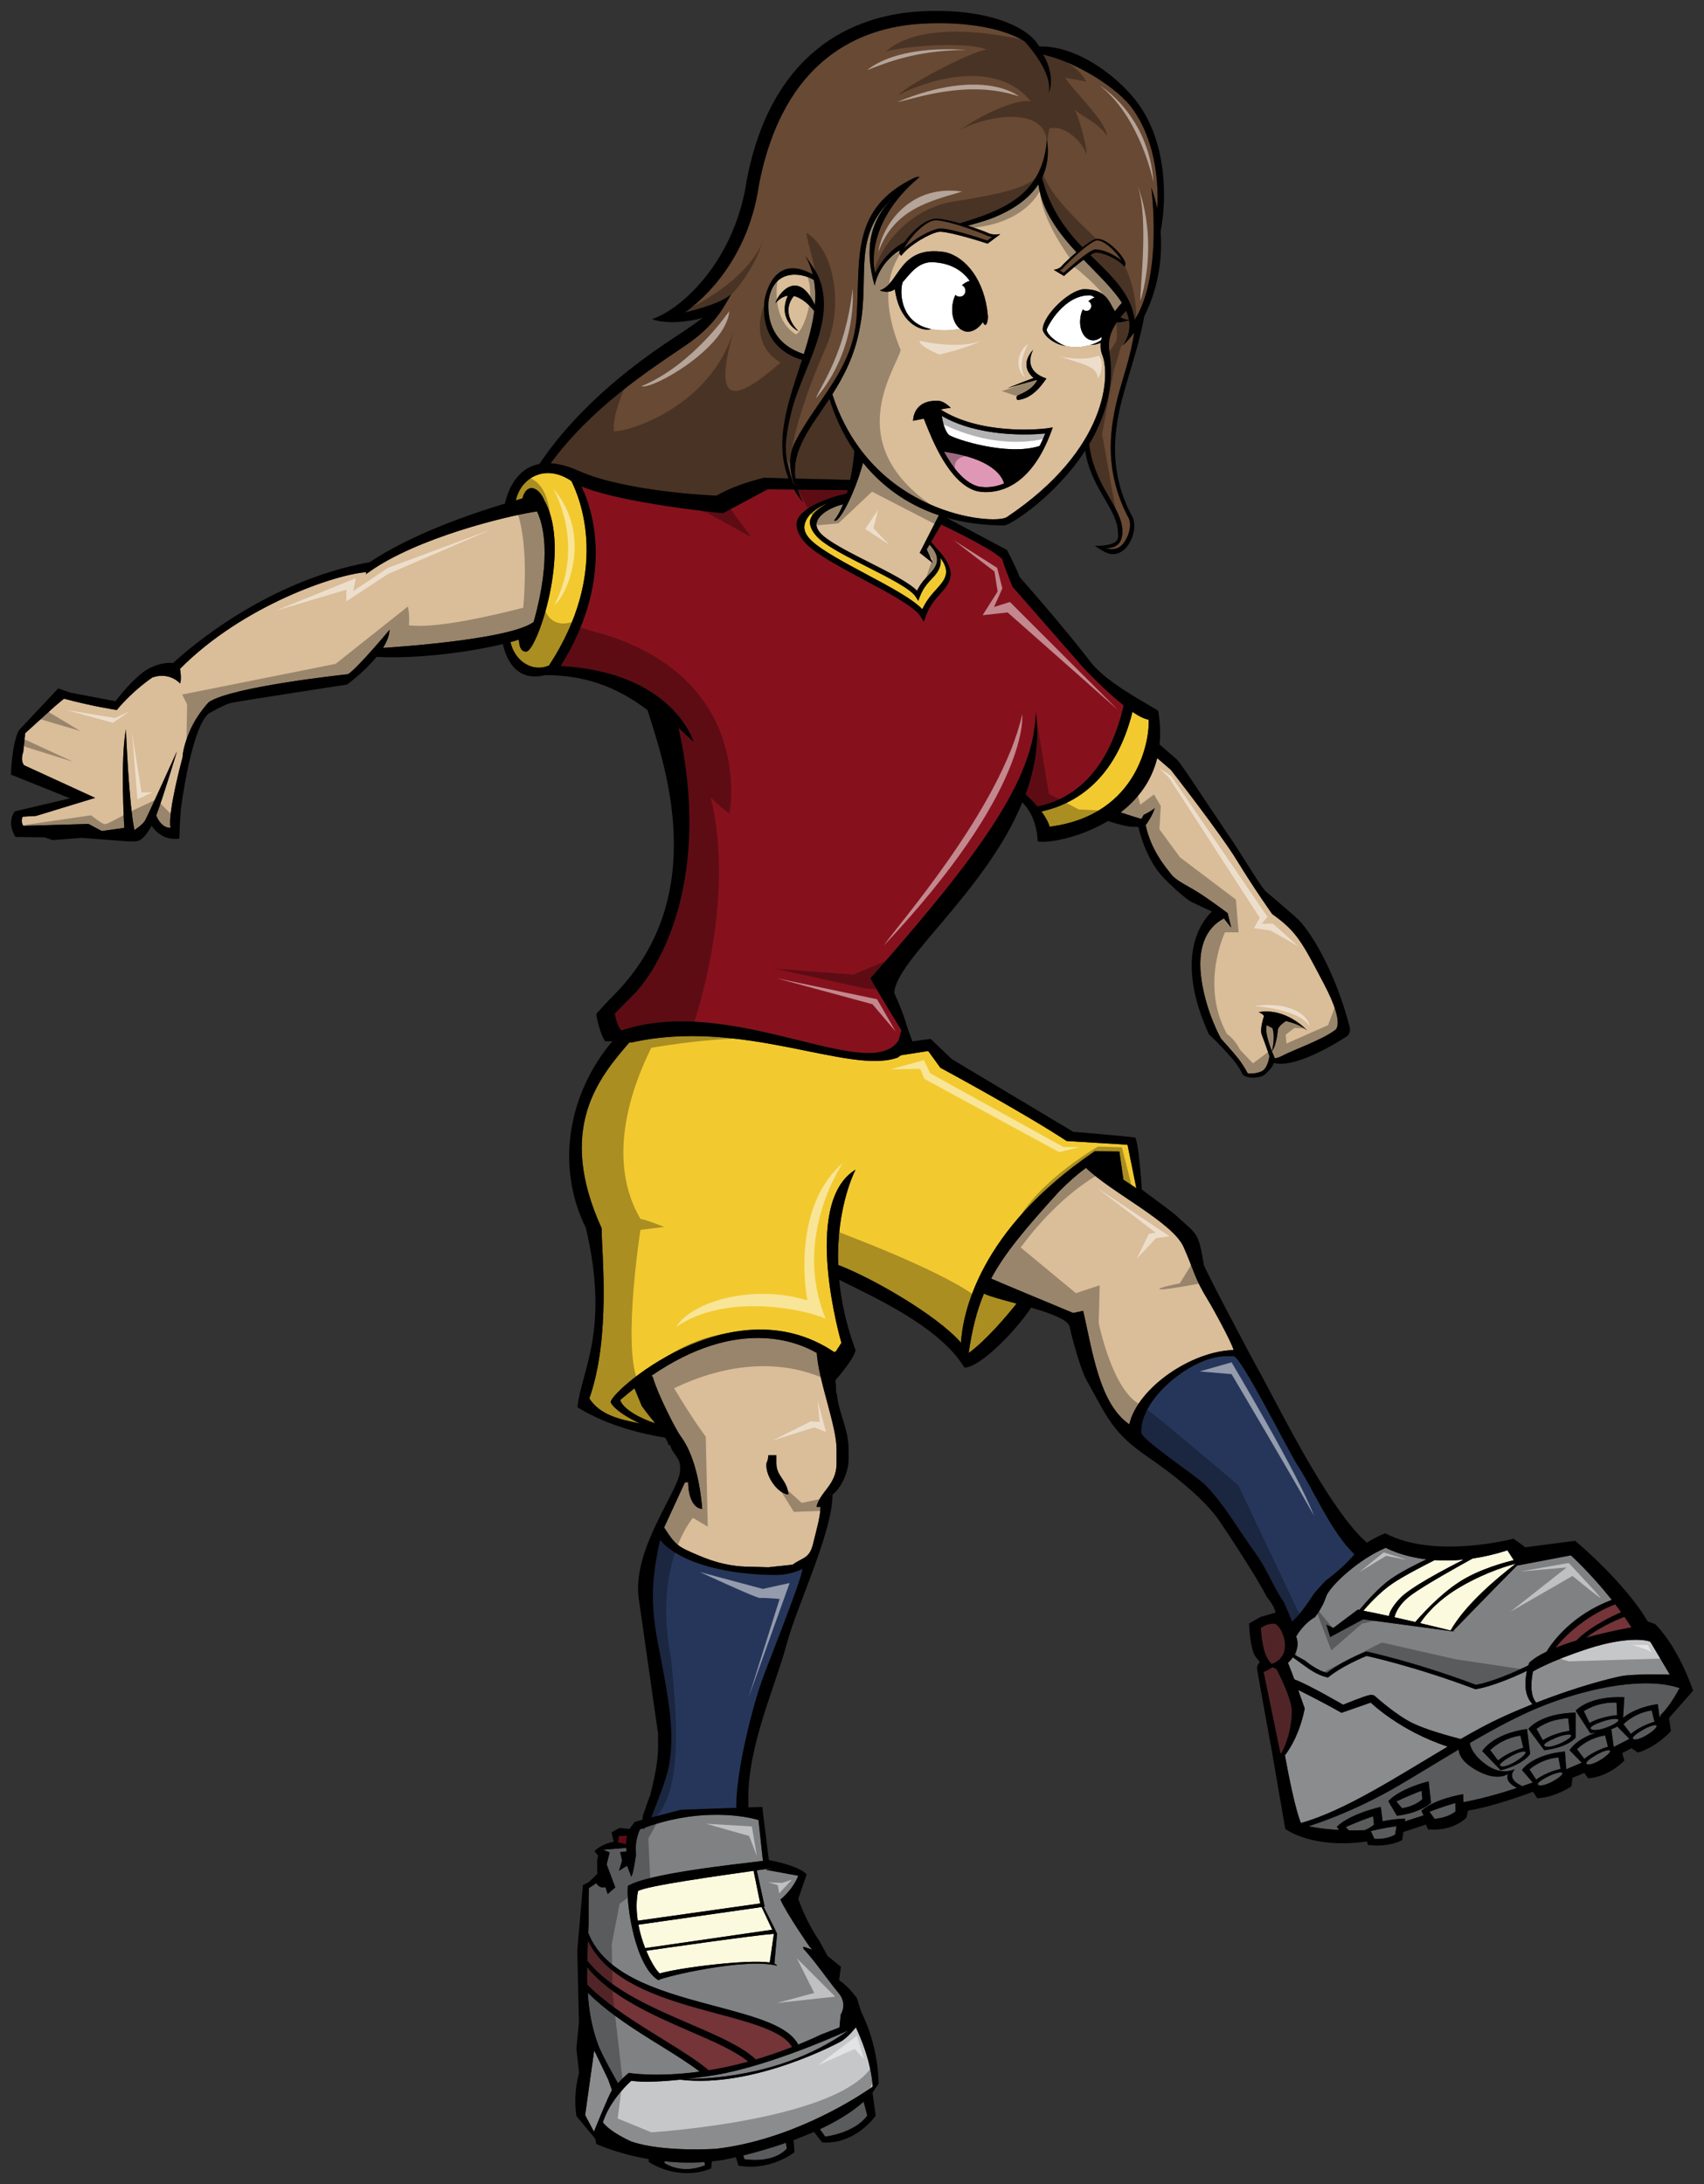
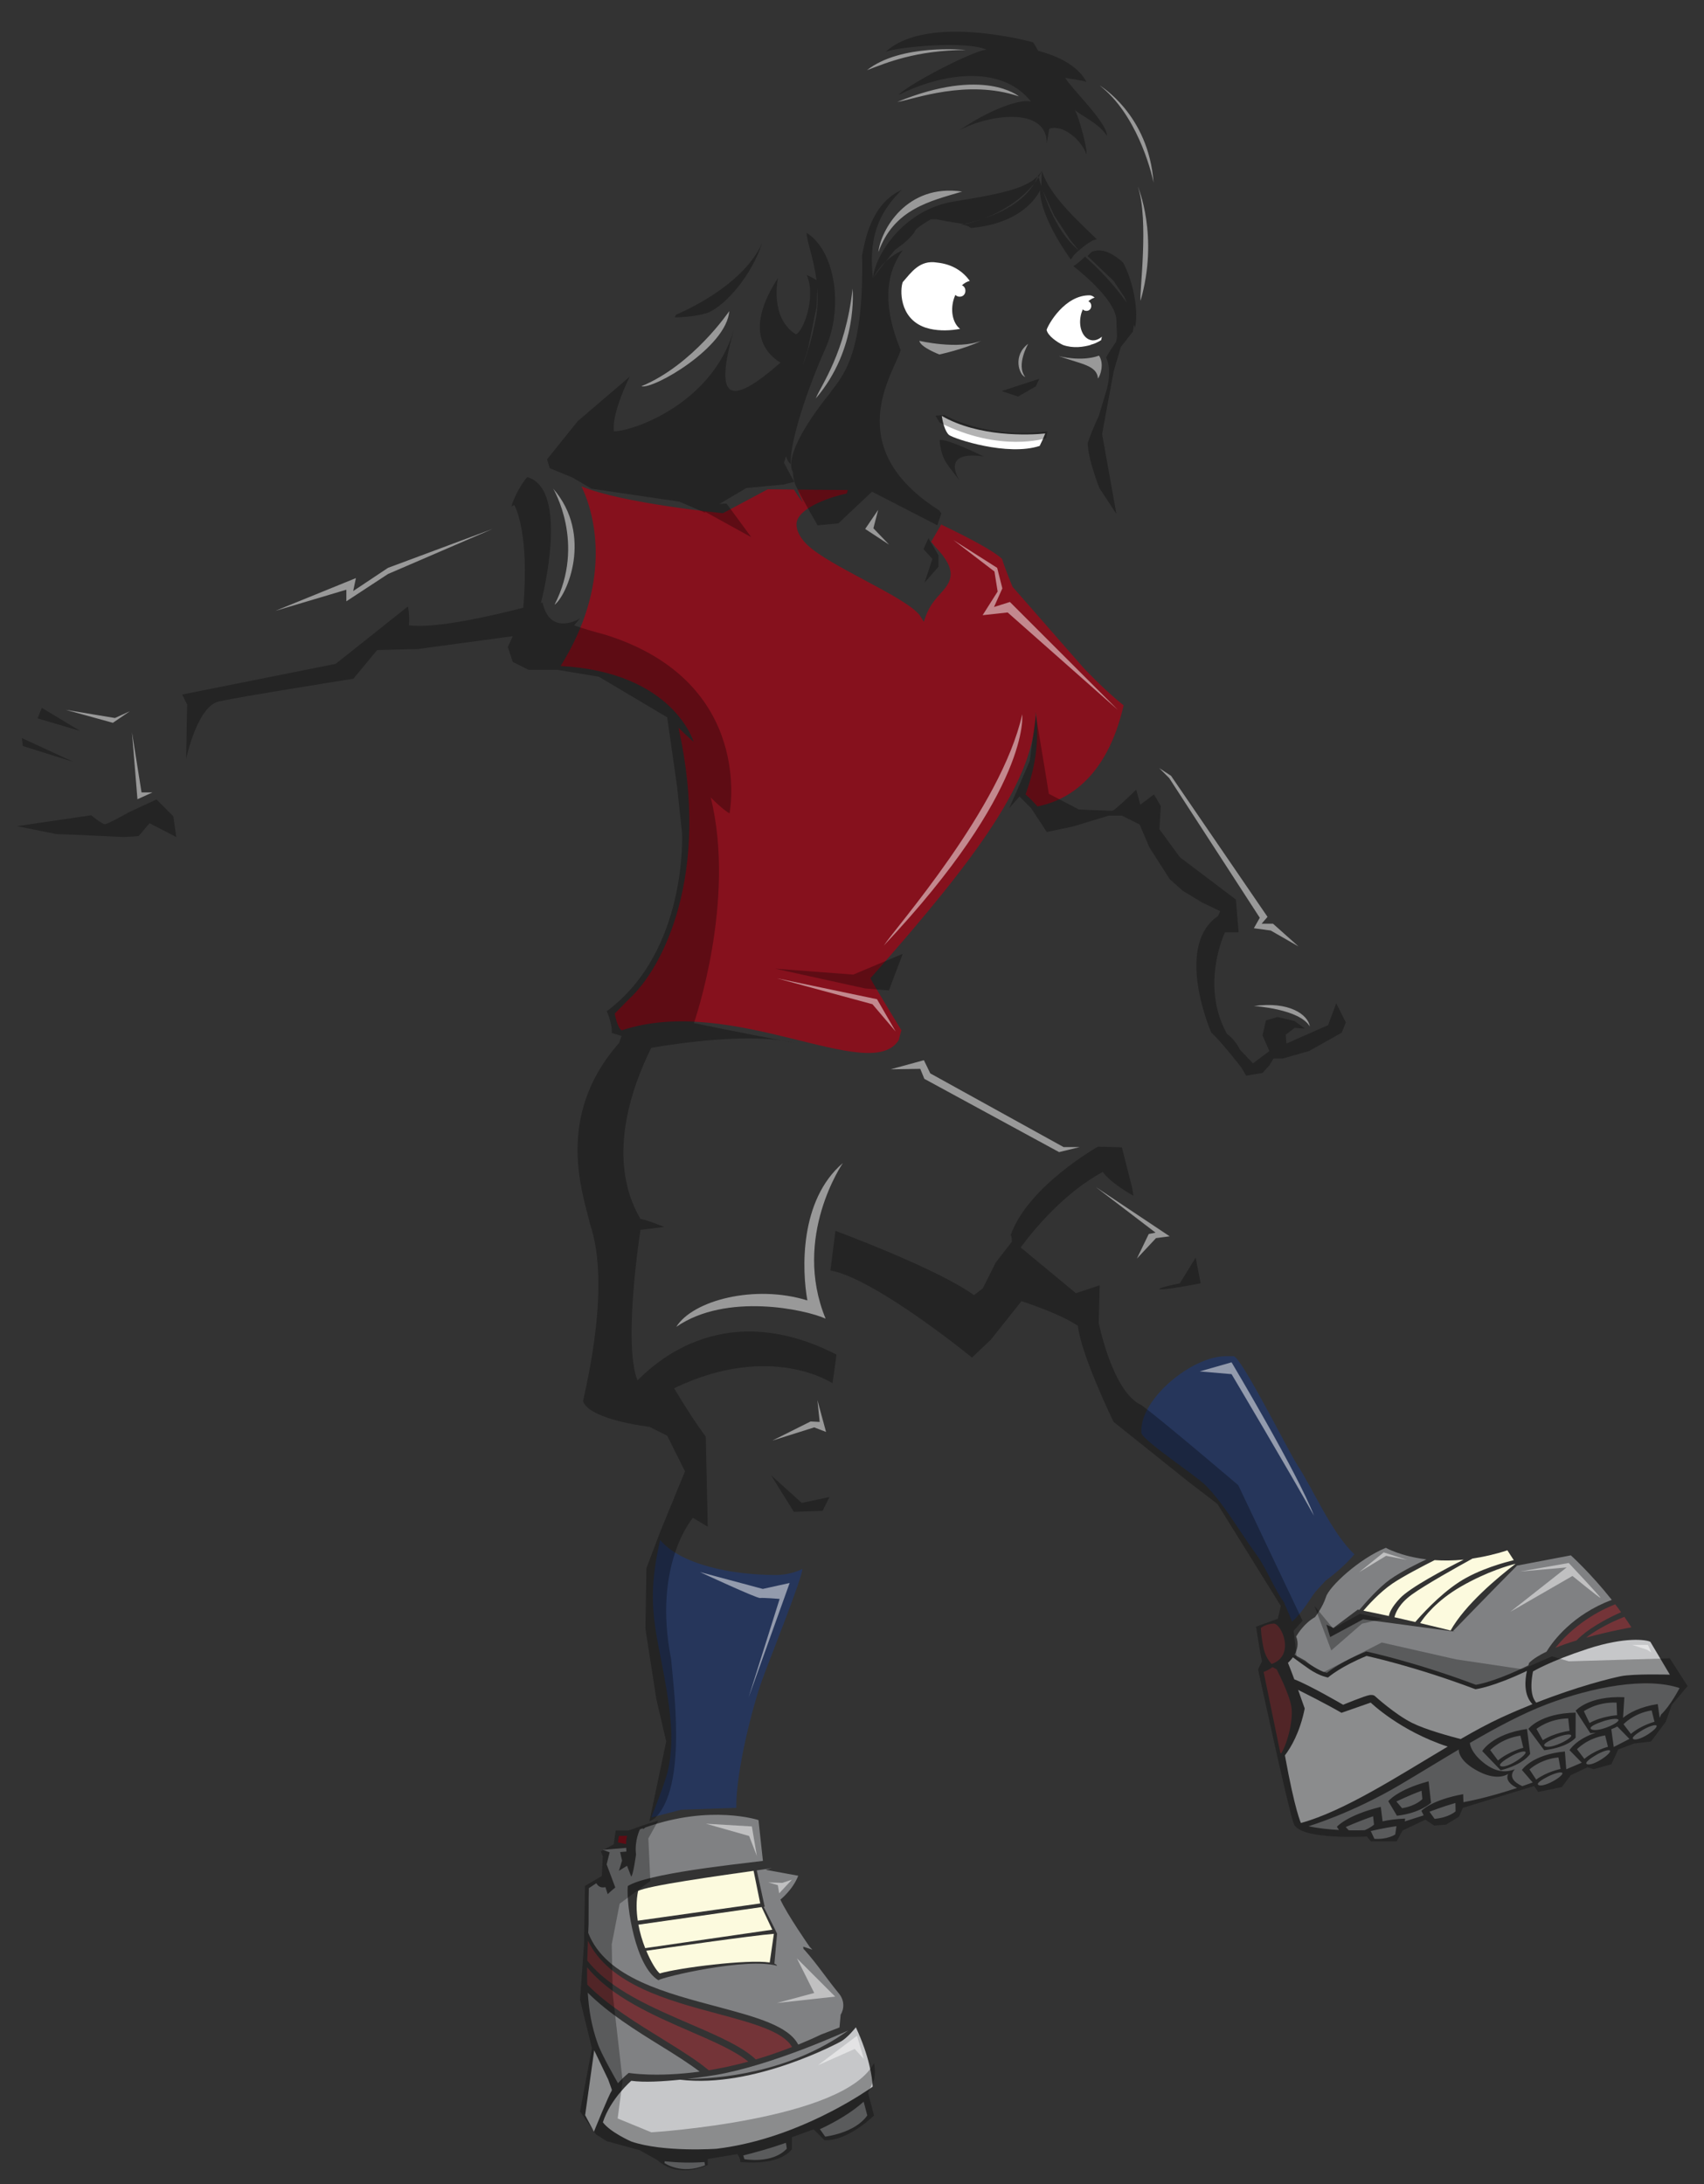
<svg xmlns="http://www.w3.org/2000/svg" version="1.1" id="Layer_1" x="0px" y="0px" width="156px" height="200px" viewBox="0 0 156 200" style="enable-background:new 0 0 156 200;" xml:space="preserve">
  <rect x="0" y="0" width="156" height="200" fill="#333333" stroke="none" />
-   <path id="color10" style="fill:#DE98B6;" d="M91.924,44.271c-0.667,0.28-1.277,0.352-1.749,0.341  c-0.473-0.011-0.738-0.102-0.747-0.104c-1.246-0.414-2.252-1.764-3.006-3.145C90.83,41.982,91.74,43.606,91.924,44.271z" />
-   <path id="color9" style="fill:#684933;" d="M100.221,22.853c-0.567,0.077-2.427,1.755-2.847,2.138l-0.356-0.222  c0.11-0.057,0.24-0.143,0.341-0.267c0.145-0.195,1.958-2.017,2.9-2.451c0.607-0.253,1.782,0.85,2.262,1.566  c0.054,0.082,0.097,0.153,0.131,0.216C101.9,23.218,100.748,22.779,100.221,22.853z M102.576,29.051  c0.199,0.134,0.451,0.22,0.778,0.238c-0.051-0.278-0.141-0.555-0.263-0.831C102.901,28.663,102.724,28.864,102.576,29.051z   M103.834,30.458c-0.33,0.448-0.683,0.85-1.052,1.192c0.559-0.805,0.706-1.573,0.575-2.33c-0.448,0.159-0.81,0.211-1.109,0.187  c-0.846,1.255-0.783,2.115-0.648,2.969c0.422,3.036-0.479,5.83-1.881,8.19c0.161,1.662,0.879,3.22,1.549,4.391  c0.669,1.165,1.371,2.24,1.476,3.317c0.062,0.635-0.068,1.132-0.353,1.436c-0.289,0.308-0.707,0.394-1.144,0.386  c0.656,0.2,1.193,0.055,1.568-0.409c0.542-0.67,0.889-1.832,0.416-2.52c-2.023-3.96-1.739-7.556-0.952-10.691  C102.78,34.582,103.492,32.745,103.834,30.458z M103.744,10.043c-1.413-2.015-5.271-4.387-8.256-5.047  c0.797,1.272,0.878,2.71,0.514,3.525c0.359-1.383-1.01-3.407-2.17-4.707c-1.593-1.055-4.993-1.912-9.515-1.637  c-5.523,0.337-12.58,3.167-14.831,14.727c-0.815,5.73-3.916,9.642-6.774,11.708c1.571-0.376,3.475-0.975,4.22-1.659  c-0.797,1.407-1.579,2.936-4.271,4.751c-3.462,2.335-8.582,5.717-12.249,10.722c0.741,0.045,1.606,0.261,2.619,0.72  c4.162,1.841,11.998,2.241,12.577,2.241c1.734-1.035,4.333-1.631,4.333-1.631l2.25,0.054c-1.384-3.448,0.048-7.191,1.235-10.857  c-1.019-0.279-3.858-1.422-3.436-5.455c0.239-1.302,1.25-4.127,4.41-2.372c-0.147-0.576-0.361-1.144-0.673-1.696  c-0.03-0.055,0.869,1.269,0.929,1.375c2.338,4.152-1.272,8.938-2.225,12.992c-0.336,1.429-0.72,3.17-0.319,4.649  c0.097,0.357,0.318,1.453,0.629,2.058c-0.454-1.334-0.623-2.729,0.048-4.029c2.05-3.969,5.298-6.636,5.632-11.443  c0.367-5.278-0.646-9.958,5.373-12.787c0.058-0.026,0.47-0.096,0.364-0.007c-5.081,4.257-4.151,8.618-4.019,8.78  c0.512-1.161,1.521-2.247,2.65-2.841c0.665-0.941,1.951-2.185,2.988-2.153c0.565,0.033,1.341,0.21,2.102,0.429  c3.129-0.945,5.964-1.993,7.258-4.781c0.022-0.081,0.044-0.143,0.067-0.149c0.34-0.783,0.568-1.693,0.646-2.78  c0.208,1.383,0.026,2.552-0.449,3.543c0.631,2.618,2.093,4.728,3.701,6.357c0.395-0.306,0.782-0.577,1.091-0.713  c0.779-0.314,2.021,0.831,2.561,1.614c0.228,0.332,0.318,0.573,0.266,0.716l-0.062,0.171l-0.125-0.132  c-0.647-0.675-2.002-1.229-2.558-1.159c-0.097,0.012-0.259,0.094-0.457,0.217c1.935,1.895,3.777,3.582,4.058,5.942  c2.609-4.152,1.521-12.143,1.521-12.143c0.233,0.645,0.412,1.292,0.551,1.938C106.126,16.05,105.526,12.59,103.744,10.043z   M85.712,20.166c-0.902-0.035-2.287,1.449-2.789,2.312c-0.057,0.1-0.101,0.185-0.135,0.257c0.903-0.862,2.408-1.69,3.155-1.8  c0.809-0.123,3.778,0.867,4.445,1.094l0.447-0.34c-0.165-0.016-0.365-0.054-0.535-0.14C90.058,21.408,87.122,20.263,85.712,20.166z   M72.817,43.825l5.015,0.121c0.228-1.088,0.34-2.09,0.388-2.636c-1.162-1.71-1.875-3.434-2.282-4.794  C74.219,39.138,72.473,41.138,72.817,43.825z" />
  <path id="color8" style="fill:#FCFADE;" d="M69.598,174.301l-11.211,1.582c-0.135-0.898-0.156-1.835,0.029-2.721  c0.815-0.48,7.394-1.394,10.575-1.848L69.598,174.301z M69.726,174.634l-11.281,1.612c0.145,0.768,0.368,1.502,0.621,2.148  l11.635-1.687L69.726,174.634z M60.401,180.711c1.758-0.52,8.017-1.312,10.067-1.004l0.38-2.625  c-1.949,0.146-10.384,1.364-11.681,1.552C59.603,179.68,60.097,180.46,60.401,180.711z M133.561,144.884  c1.833-1.201,4.293-1.843,5.025-2.016l-0.585-0.903c-1.14,0.37-2.2,0.607-3.188,0.752c-1.304,0.718-4.301,2.388-5.561,3.299  c-1.148,0.833-1.492,1.659-1.592,2.078c0.657,0.148,1.303,0.294,1.909,0.437C130.018,148.004,131.696,146.105,133.561,144.884z   M133.758,145.277c-2.294,1.322-3.408,2.834-3.747,3.357c1.228,0.288,2.251,0.541,2.79,0.674c1.323-2.363,4.3-4.844,5.952-6.111  C138.211,143.33,136.173,143.889,133.758,145.277z M134,142.817c-0.977,0.098-1.867,0.101-2.66,0.045  c-1.055,0.533-2.879,1.479-3.872,2.152c-1.191,0.811-2.294,2.059-2.651,2.48c0.747,0.146,1.541,0.314,2.335,0.486  c0.045-0.291,0.253-0.811,1.011-1.62C129.091,145.367,132.291,143.68,134,142.817z" />
-   <path id="color7" style="fill:#F2CA30;" d="M58.755,128.748c0.254,0.35,0.511,0.699,0.778,1.029c0.151,0.187,0.303,0.37,0.452,0.557  c-1.297-0.415-2.93-1.268-3.208-2.126c0.442-0.386,0.876-0.741,1.307-1.08L58.755,128.748z M52.307,44.047  c-2.363-1.611-4.622-0.322-5.08,1.767c0.196-0.057,0.403-0.115,0.605-0.172c0.343-1.407,1.449-1.168,2.022,0.226  c2.499,4.429-0.719,13.857-1.697,13.809c-0.516-0.03-0.615-0.526-0.655-1.102c-0.236,0.076-0.493,0.15-0.771,0.226  c0.426,1.829,2.087,2.765,3.507,2.149h0.016C55.84,52.433,53.165,45.749,52.307,44.047z M97.656,104.485  c-4.112-2.694-11.567-6.71-11.567-6.71l-1.114-1.535l-2.5,0.393c-0.082,0.062-0.173,0.128-0.287,0.206  c-4.408,1.63-14.215-3.69-24.407-1.368c-0.051-0.015-0.101-0.018-0.151-0.03c-2.794,3.232-6.723,7.892-2.553,17.024  c0.007,2.313,0.857,9.933-1.123,15.592c0.965,1.495,2.715,1.92,4.625,2.286c-1.128-0.526-2.301-1.244-2.66-1.904  c-0.434-0.67,10.996-10.971,20.429-4.643l0.163-0.028l0.518-0.8c0,0-3.753-12.797,1.295-15.862c0,0-1.778,3.362-1.588,8.728  c3.012,1.144,8.952,4.522,11.24,7.112c0.152-2.543,1.56-10.271,12.243-17.524l2.256,0.022l0.373,2.583l1.183,0.777l-0.809-3.982  L97.656,104.485z M105.156,65.895c-0.394-0.049-0.914-0.323-1.48-0.706c-1.556,6.273-5.274,8.447-8.332,9.122  c0.324,0.439,0.608,0.914,0.753,1.394C104.371,74.633,105.267,67.449,105.156,65.895z M79.323,52.588  c2.169,1.159,4.231,2.259,5.115,3.2c0.384-0.837,0.892-1.396,1.311-1.857c0.766-0.84,1.32-1.539,0.348-2.838  c0.132,0.715-0.208,1.297-0.702,1.812c-0.407,0.423-0.868,0.903-1.168,1.691l-0.161,0.421l-0.241-0.381  c-0.456-0.717-2.477-1.739-4.43-2.729c-1.713-0.868-3.483-1.764-4.359-2.533c-0.775-0.681-0.977-1.38-0.859-1.784  c0.176-0.608,0.877-1.137,1.647-1.528c-0.984,0.386-1.911,0.999-2.149,1.919c-0.132,0.505,0.077,1.024,0.641,1.547  C75.292,50.436,77.342,51.53,79.323,52.588z M88.677,123.902c1.611-1.172,3.498-3.413,4.392-4.53  c-1.291-0.351-2.46-0.658-2.99-0.913C89.42,120.031,88.997,121.731,88.677,123.902z" />
  <path id="color6" style="fill:#26365B;" d="M71.079,144.226c0.854,0,1.819-0.257,2.387-0.565c-0.083,1.018-3.109,8.55-3.694,10.179  c-0.885,2.459-2.365,8.259-2.365,11.553v0.153l-5.053,0.177c0,0-1.517,0.391-2.737,0.711c0.542-1.365,1.386-3.516,1.594-4.583  c0.468-2.373,0.201-4.76-0.184-7.088c-0.923-5.59-1.969-7.685-0.595-13.748C62.323,143.257,66.902,144.226,71.079,144.226z   M118.737,134.094c-0.767-1.182-5.125-9.902-5.803-9.902h-0.733c-3.013,0-7.712,3.784-7.712,6.805v0.189  c0,0.659,5.04,3.951,5.921,4.866c1.783,1.846,3.041,4.163,4.576,6.25c0.984,1.342,1.635,3.158,2.6,4.479  c-0.002,0.018,0.002,0.039,0.001,0.059c0.314,0.689,0.548,1.256,0.704,1.659c0.783-0.698,1.475-1.782,1.947-2.483  c0.147-0.221,0.585-0.707,1.125-1.274c0.905-0.673,1.852-1.486,2.632-2.41C121.848,140.277,120.3,136.494,118.737,134.094z" />
  <path id="color5" style="fill:#86111D;" d="M99.178,61.138l-6.486-7.413c0,0-0.73-1.764-0.951-2.541  c-0.807-0.771-3.261-2.045-5.558-3.142c0.014-0.035,0.031-0.076,0.045-0.112l-0.986,1.688c0.153,0.166,0.291,0.327,0.402,0.482  c2.098,2.168,1.438,3.173,0.489,4.216c-0.479,0.525-1.021,1.122-1.376,2.101l-0.189,0.522l-0.283-0.472  c-0.535-0.889-2.908-2.156-5.203-3.381c-2.011-1.075-4.09-2.186-5.119-3.138c-0.911-0.845-1.145-1.712-1.008-2.213  c0.373-1.354,3.256-2.279,4.57-2.547c0.031-0.106,0.058-0.211,0.086-0.318c-0.882,0-2.883-0.019-4.573-0.037  c0.113,0.372,0.265,0.756,0.462,1.161c-0.318-0.384-0.581-0.772-0.81-1.165c-1.338-0.014-2.401-0.026-2.401-0.026l-4.105,2.192  c0,0-9.29-0.906-12.95-2.459c1.366,2.85,2.734,9.024-1.91,16.45c10.323,0.567,12.172,6.942,12.172,6.942s-0.569-0.485-1.381-1.292  c3.005,13.492-1.466,22.039-4.498,24.817l-1.339,1.361c0,0,0.244,1.373,0.649,1.535c10.131-3.384,22.757,5.06,25.355,0.888  c0.112-0.489,0.244-0.888,0.244-0.888s-2.433-3.96-2.84-4.767c9.984-11.311,15.06-18.26,15.141-24.4  c0.355,2.639-0.066,5.172-0.942,7.562c0.294,0.255,0.696,0.64,1.091,1.104c4.093-0.833,6.724-4.183,7.877-9.211l0.011-0.047  C101.081,63.18,99.178,61.138,99.178,61.138z M56.656,168.128l-0.079,0.586l0.737,0.154c0,0-0.01-0.356,0.091-0.765L56.656,168.128z  " />
  <path id="color4" style="fill:#743438;" d="M63.162,186.004c2.195,0.95,4.163,1.813,5.343,2.784  c-1.297,0.352-2.508,0.608-3.617,0.789c-1.093-0.903-2.529-1.805-4.088-2.767c-2.438-1.508-5.115-3.132-7.036-5.078  c-0.018-0.527-0.019-1.059-0.013-1.59C55.946,182.855,59.817,184.556,63.162,186.004z M65.687,184.398  c-4.486-1.201-9.917-2.66-11.862-6.686c-0.026,0.61-0.046,1.215-0.061,1.813c2.096,2.7,6.086,4.374,9.627,5.906  c2.419,1.046,4.583,1.994,5.805,3.157c1.054-0.309,2.161-0.688,3.314-1.141C71.708,186.025,68.917,185.264,65.687,184.398z   M147.874,146.91c-0.852,0.321-3.428,1.455-5.477,3.979c0.609-0.244,1.271-0.468,1.931-0.67c0.464-0.494,1.617-1.486,4.083-2.589  C148.232,147.383,148.054,147.143,147.874,146.91z M148.708,148.054c-0.585,0.23-2.259,0.94-3.5,1.908  c2.177-0.601,4.148-0.942,4.148-0.942C149.145,148.689,148.927,148.368,148.708,148.054z M116.872,152.858l-0.372-0.198  c-0.377,0.284-0.816,0.443-0.816,0.443l1.534,7.434l0.082,0.02c0.62-1.041,1.134-3.186,0.909-4.351  C117.961,154.925,116.872,152.858,116.872,152.858z M116.418,152.377c2.222-0.799,0.871-3.702,0.205-3.702  c-0.692,0-1.187,0.394-1.187,0.394s0,0.739,0.248,1.871C115.844,151.679,116.195,152.142,116.418,152.377z" />
-   <path id="color3" style="fill:#DABD99;" d="M59.643,125.976c0.038,0.046,0.077,0.09,0.124,0.122c0.36,1.372,2.063,4.766,2.545,5.415  c1.173,1.575,1.77,4.135,1.974,6.667c-0.955-0.083-1.286-1.411-1.286-2.457l-0.301,0.029l-1.902,4.126  c1.064,1.641,1.24,1.745,3.193,2.571c1.378,0.583,2.873,1.02,4.7,1.02l1.657,0.048l2.2-0.236c1.033-0.715,1.576-0.554,1.912-2.002  c0.216-0.938,0.655-2.372,0.655-3.291H74.75c0.316-1.398,1.836-2.013,1.836-3.97v-1.322c0-2.156-1.652-6.237-1.81-8.801  C73.012,122.861,67.512,120.569,59.643,125.976z M70.161,134.208c0-0.488,0.122-0.193,0.181-0.945h0.736v0.756  c0,1.181,0.991,1.488,1.1,2.836C71.198,136.771,70.161,135.253,70.161,134.208z M84.199,50.616l1.194,0.94l-0.551-1.25l0.256-0.438  c1.148,1.234,0.673,1.995-0.03,2.728c-0.357,0.372-0.788,0.821-1.114,1.495c-0.754-0.759-2.509-1.648-4.355-2.583  c-1.688-0.854-3.432-1.738-4.264-2.469c-0.48-0.421-0.665-0.841-0.547-1.246c0.212-0.732,1.348-1.368,2.397-1.616  c-0.227,0.565-0.497,1.082-0.824,1.481c0.361,0.378,1.818-2.207,2.652-5.279c1.58,1.958,3.818,3.76,6.94,4.805L84.199,50.616z   M92.154,47.367c9.34-6.243,9.503-13.1,8.746-14.907c-0.137-0.328-0.169-0.688-0.13-1.061c-0.288,0.103-0.652,0.2-0.869,0.172  c-0.705,0.21-1.648,0.344-2.579,0.021c0.048,0.023,0.097,0.046,0.138,0.063c0.031,0.012,0.068,0.028,0.094,0.037  c-1.357-0.257-2.063-1.134-2.099-1.542c0.076-1.31,2.354-3.518,3.723-3.667c2.1-0.04,2.352,1.176,2.893,2.022  c0.243-0.334,0.471-0.603,0.637-0.777c-0.793-1.262-2.148-2.539-3.505-3.944c-0.574,0.429-1.24,0.988-1.736,1.429l-0.062,0.056  l-0.929-0.557l0.261-0.067c0.002-0.001,0.286-0.078,0.447-0.268c0.082-0.108,0.678-0.698,1.363-1.283  c-1.644-1.778-3.146-3.782-3.485-6.218c-0.868,1.339-2.316,2.317-4.067,3.038c-0.662,0.272-1.5,0.51-2.402,0.753  c0.974,0.309,1.794,0.626,1.923,0.697c0.268,0.13,0.683,0.104,0.686,0.104l0.374-0.023l-1.161,0.864l-0.1-0.031  c-1.441-0.472-3.794-1.14-4.377-1.048c-0.787,0.123-2.546,1.135-3.291,2.017l-0.146,0.172l-0.125-0.146  c-0.06-0.067-0.058-0.185-0.006-0.343c-2.073,1.283-2.278,3.295-2.302,3.211c-0.965-3.369-0.465-6.216,2.088-8.393  c-4.349,3.705-2.451,7.356-3.442,12.257c-0.448,2.509-1.455,4.439-2.515,6.105C79.773,47.152,90.917,48.086,92.154,47.367z   M94.581,32.033c-0.192,0.416-0.869,1.927,1.223,2.629c-0.15,0.136-1.08,1.843-2.657,1.968c-0.067-0.075-0.211-0.314,0.12-0.463  c0.329-0.148,1.233-0.5,1.674-1.316c-0.02-0.013-0.047-0.031-0.077-0.052l-2.602,0.738c0,0,1.616-0.656,2.363-0.922  C94.136,34.195,93.456,33.3,94.581,32.033z M95.999,39.201l0.382-0.064L96.249,39.5c-1.802,4.922-4.585,5.598-6.085,5.562  c-0.441-0.01-0.762-0.087-0.883-0.129c-2.405-0.801-3.92-4.615-4.567-6.245c-0.054-0.135-0.101-0.253-0.141-0.352  c-0.196,0.046-0.982,0.196-0.982,0.196s-0.036-1.96,2.344-1.824c0.537,0.031,1.112,0.649,1.112,0.649  c-0.161-0.003-0.624,0.067-0.933,0.142C89.726,39.811,95.146,39.346,95.999,39.201z M86.541,23.094  c1.891,0.443,3.611,2.589,3.898,5.809c0.037,0.363-0.12,1.217-0.424,0.668c-0.006-0.029-0.01-0.069-0.015-0.104  c-0.418,0.636-1.027,1.002-1.619,0.883c-0.062-0.011-0.116-0.039-0.173-0.061c-0.111-0.042-0.213-0.104-0.31-0.176  c-0.838,0.158-1.817,0.21-2.752,0.001c0.029,0.007,0.053,0.017,0.082,0.023c-0.048,0.015-0.102,0.027-0.159,0.035  c-0.85,0.119-2.721-0.629-3.146-3.679c-0.383,0.243-0.819,0.328-1.382,0.095C82.373,26.044,82.261,22.387,86.541,23.094z   M116.444,96.27c-0.227-0.575-0.516-1.417-0.517-1.974c-0.001-0.162,0.01-0.303,0.029-0.421l0.536,0.274  C116.786,95,116.443,96.268,116.444,96.27z M122.162,94.367c-1.042,0.812-3.931,1.862-4.644,2.252  c-0.365,0.201-0.635,0.272-0.815,0.296l0.004-0.018c0,0-0.12-0.258-0.263-0.628c0.443-0.566,0.543-2,0.543-2  c0.125-0.347,0.505-0.624,0.75-0.774c0.673,0.17,1.426,0.437,1.921,0.855c0,0-1.899-2.111-4.43-1.666c0,0,0.405,0.152,0.492,0.362  c0,0-0.421,1.188-0.202,1.721c0.215,0.53,0.695,1.929,0.695,1.929s-0.117,1.161-0.747,1.424c-0.63,0.257-1.225,0.183-1.225,0.183  s-0.407-0.759-0.833-1.309c-0.424-0.551-1.628-1.885-1.628-1.885s-1.316-2.305-1.77-5.303c-0.437-2.896,0.316-4.794,2.036-5.706  l0.671,0.847l-0.325-1.326c0,0-1.673-1.268-2.736-1.926c-1.06-0.658-2-1.06-2.441-1.643c-0.442-0.583-1.834-2.143-2.333-4.493  c0,0,0.59-0.755,0.836-1.56c0,0-0.399,0.341-1.006,0.61c-0.074,0.128-0.146,0.254-0.22,0.382c-0.303-0.086-1.041-0.307-1.899-0.598  c1.522-1.173,2.813-2.792,3.348-4.974c0.722,0.621,1.241,1.069,1.241,1.069s4.529,5.797,6.078,8.339  c1.548,2.541,3.207,4.872,3.207,4.872c2.271,1.62,2.727,2.565,4.771,6.458C123.28,94.049,122.162,94.367,122.162,94.367z   M70.346,27.685c0.37-3.101,2.965-2.77,4.167-2.044c0.134,0.752,0.154,1.518,0.09,2.298c-1.561-3.462-3.43-0.966-3.611-0.168  c0.372-0.435,0.755-0.638,1.133-0.692c-0.809,1.788,0.29,2.909,0.967,3.25c-1.394-1.455-0.896-2.664-0.407-3.221  c0.735,0.169,1.408,0.814,1.86,1.377c-0.166,1.29-0.53,2.608-0.95,3.94C70.596,31.449,70.277,29.099,70.346,27.685z M49.16,46.83  c0.546,1.114,1.392,4.07-0.305,10.124c-2.016,1.504-11.282,2.211-13.793,2.378c0.343-0.553,0.582-1.122,0.604-1.665  c0,0-2.9,3.489-3.805,4.071c0,0-10.635,1.121-12.744,2.558c0,0-1.062,1.081-1.735,2.631c-0.675,1.551-0.669,2.423-0.669,2.423  s-1.398,5.125-1.098,6.447c0,0-0.792,0.128-1.317-1.117c0.652-1.706,1.899-5.876,1.899-5.876s-2.695,5.962-2.926,6.347  c-0.229,0.388-0.963,0.859-0.963,0.859c-0.507-2.385-0.782-9.221-0.782-9.221c-0.528,2.89-0.147,9.023-0.147,9.023L9.323,76.1  L8.102,75.45l-5.974,0.177c-0.254-0.393-0.062-0.837-0.062-0.837l1.232-0.074l5.414-1.653l-6.505-2.987  c-0.386-0.469-0.075-1.227-0.075-1.227l0.172-1.706l2.722-2.469l0.83-0.694c2.714,0.726,4.836,1.035,4.836,1.035  c1.575-1.892,3.27-2.982,3.27-2.982c1.575-0.535,2.51,0.538,2.51,0.538c0.017-0.019,0.035-0.035,0.052-0.053  c0.068-0.406,0.033-0.854-0.044-1.271c5.745-5.805,14.313-8.681,17.064-8.85c-0.018,0.063-0.038,0.125-0.055,0.188  c0.09-0.069,0.195-0.134,0.29-0.202c0.01,0,0.025-0.001,0.036-0.001c0.005-0.013,0.012-0.022,0.018-0.035  C38.168,49.271,46.27,47.264,49.16,46.83z M110.588,119.05c0.437,0.705,2.198,3.916,2.347,4.576  c-3.848,0.088-8.789,3.457-9.547,6.802c-2.707-1.864-3.349-6.532-4.222-10.393l-0.915,0.197c0,0-7.034-2.923-7.515-3.149  c1.245-2.329,3.145-4.589,6.224-7.977c0.943-0.95,1.752-1.643,2.464-2.163c2.27,2.229,7.911,4.963,8.927,7.23  C109.302,116.295,109.323,117.007,110.588,119.05z" />
  <path id="color2" style="fill:#C6C7C9;" d="M55.991,191.475c-0.237,0.312-1.616,3.724-1.616,3.724l-0.806-1.51l0.829-5.938  l1.283,2.677l0.333,0.93L55.991,191.475z M151.091,150.348c-0.347-0.198-2.281-0.491-5.746,0.639  c-3.465,1.133-5.002,2.069-5.002,2.069c-0.34,1.76-0.002,2.53,0.3,2.861c3.835-1.504,6.785-2.225,7.725-2.419  c1.187-0.246,4.505-0.148,4.505-0.148L151.091,150.348z M76.955,186.955c0,0-7.902,4.317-14.694,3.485  c-1.542,0.162-3.301,0.266-4.467,0.101c0,0-1.912,1.648-2.602,3.803c0.71,0.938,2.612,1.762,2.612,1.762  c2.956,1.004,7.79,0.66,7.79,0.66c6.618-0.79,12.293-4.328,13.911-5.417c0.188-0.128,0.313-0.216,0.39-0.271  c-0.046-0.858-0.297-2.758-1.541-5.433C78.354,185.645,77.59,186.618,76.955,186.955z M139.789,153.004  c-3.128,1.491-4.647,1.671-4.673,1.675l-0.049,0.004l-0.043-0.018c-0.006-0.001-0.012-0.002-0.018-0.005  c-2.784-1.051-5.272-1.812-7.066-2.308c-0.898-0.25-1.622-0.431-2.122-0.551c-0.248-0.06-0.441-0.105-0.571-0.133  c-0.059-0.016-0.105-0.024-0.138-0.031c-1.169,0.479-2.036,0.957-2.604,1.314c-0.29,0.184-0.504,0.333-0.644,0.438  c-0.072,0.052-0.122,0.093-0.156,0.12l-0.038,0.031l-0.011,0.006l-0.074,0.065l-0.094-0.017c-0.079-0.018-0.157-0.045-0.236-0.066  c-0.486-0.141-0.962-0.404-1.341-0.653c-0.293-0.194-1.066-0.758-1.548-1.113c-0.225,0.315-0.452,0.505-0.452,0.505  c0.156,0.375,0.366,0.93,0.582,1.513c1.375,0.519,4.47,2.328,4.47,2.328s2.029-0.838,2.424-0.887  c0.396-0.048,0.495,0.099,0.495,0.099s1.833,1.675,3.415,2.46c1.237,0.614,3.489,1.227,4.427,1.468  c1.302-0.752,2.547-1.43,3.695-1.958c0.999-0.459,1.962-0.869,2.878-1.236C139.476,155.206,139.604,153.843,139.789,153.004z   M122.813,156.844c-1.519-0.874-3.328-1.779-3.969-2.096c0.332,0.922,0.602,1.703,0.602,1.703c-0.444,2.208-1.274,3.582-1.813,4.289  c0.928,5.124,1.467,6.194,1.467,6.194c3.996-1.1,8.968-4.346,13.438-6.996c-4.37-1.42-7.049-4.029-7.049-4.029L122.813,156.844z" />
  <path id="color1" style="fill:#808183;" d="M64.494,197.981l0.051,0.294c-2.183,0.901-3.71-0.203-3.71-0.203l0.01-0.16  C61.967,198.029,63.193,198.075,64.494,197.981z M68.046,197.378l0.1,0.339c0,0,2.558,0.471,3.886-0.962l-0.079-0.534  C70.477,196.737,69.092,197.116,68.046,197.378z M75.062,194.974l0.484,0.681c0,0,2.719-0.311,3.853-1.941l-0.332-1.26  C77.973,193.435,76.558,194.275,75.062,194.974z M65.836,183.8c3.416,0.915,6.361,1.722,7.242,3.428  c0.682-0.28,1.377-0.581,2.087-0.92l1.69-0.651l0.106-1.161c0.333-0.555,0.367-1.313-0.165-1.955  c-1.068-1.294-1.997-2.7-3.113-3.951c-0.048-0.056-0.091-0.096-0.128-0.13v-0.01c0-0.066-0.017-0.126-0.025-0.189l0.838,0.269  l-0.245-0.258c0,0-2.093-3.008-2.677-4.324c0,0,1.133-0.89,1.633-2.184l-2.984-0.548l0.591-0.163  c-0.12,0.031-0.646,0.109-1.403,0.22l0.724,3.321l-0.096,0.014c0.317,0.622,1.036,2.031,1.23,2.461l-0.245,2.745  c0.13,0.053,0.227,0.114,0.24,0.195c-2.841-0.773-10.411,1.012-10.861,1.32c-2.093-1.235-2.953-6.768-2.803-8.621  c1.795-1.141,9.756-1.98,12.373-2.303l-0.406-3.738c0,0-4.375-1.452-10.351,0.673l-0.211,0.16c-0.002-0.018-0.009-0.056-0.014-0.081  c-0.092,0.034-0.181,0.06-0.275,0.096c0,0-0.519,1.012-0.361,2.305c0,0-0.261,1.918-0.441,2.021l-0.38-0.99l-0.743,0.461  l0.288-0.934l-0.18-0.778l0.575-0.051l-0.015-0.339l-2.137,0.18l0.618,0.232l-0.274,1.104l0.791,2.115  c-0.239,0.19-0.471,0.393-0.695,0.607l-0.21-0.646c-0.178,0.053-0.574,0.102-0.833-0.353l-0.687,0.456c0,0-0.025,1.381-0.019,3.284  c-0.01,0.271-0.022,0.537-0.033,0.807C55.46,181.142,61.052,182.52,65.836,183.8z M62.898,190.372  c2.757-0.014,9.275-0.502,14.761-4.441c0,0-6.894,3.188-12.166,4.081C65.493,190.012,64.357,190.205,62.898,190.372z   M60.495,187.342c-2.259-1.398-4.783-2.967-6.686-4.871c0.098,1.548,0.345,3.081,0.897,4.619c0.266,0.888,1.87,3.673,1.87,3.673  c0.287-0.317,0.609-0.634,0.981-0.943c0,0,2.478,0.427,6.499-0.119C63.062,188.945,61.832,188.168,60.495,187.342z M141.733,162.672  c-0.563,0.285-1.007,0.576-0.94,0.729c0.069,0.151,0.48,0.143,1.114-0.154c0.631-0.294,1.216-0.741,1.124-0.891  C142.94,162.206,142.297,162.388,141.733,162.672z M144.372,160.179l0.675,0.885c0.94-0.794,2.161-1.109,2.161-1.109l-0.26-1.042  C145.292,159.179,144.372,160.179,144.372,160.179z M146.831,158.273c0.72-0.223,1.409-0.615,1.335-0.788  c-0.07-0.172-0.789-0.073-1.436,0.147c-0.644,0.222-1.162,0.467-1.113,0.641C145.668,158.443,146.112,158.494,146.831,158.273z   M146.124,160.707c-0.546,0.322-0.973,0.641-0.895,0.787c0.076,0.147,0.491,0.109,1.1-0.223c0.613-0.333,1.169-0.821,1.069-0.961  C147.297,160.167,146.664,160.388,146.124,160.707z M147.995,155.909c-1.809-0.073-2.995,0.789-2.995,0.789l0.518,1.08  c1.163-0.639,2.525-0.713,2.525-0.713L147.995,155.909z M127.837,164.965l0.522,0.616c1.313-0.221,1.858-0.838,1.858-0.838  l-0.073-0.763C128.954,164.423,127.837,164.965,127.837,164.965z M130.868,165.903l0.468,0.652c1.327-0.116,1.921-0.689,1.921-0.689  l-0.016-0.766C132.021,165.451,130.868,165.903,130.868,165.903z M138.883,163.725c-2.566,0.85-4.34,1.203-4.906,1.305l-0.027-0.735  c-2.923,0.535-3.821,1.525-3.821,1.525l0.206,0.415l-1.727,0.554l0.034-0.258c-0.849,0.032-1.527,0.131-2.068,0.253l-0.163-1.328  c-3.128,0.766-4.019,1.823-4.019,1.823l0.191,0.293c-0.897-0.046-1.889-0.146-2.79-0.342c0,0,3.962-1.182,8.37-3.79  c1.745-1.032,3.565-2.156,5.388-3.236c0,0.627,0.568,1.377,1.874,2.038c1.75,0.887,2.643,0.197,2.643,0.197  C137.802,163.041,138.358,163.468,138.883,163.725z M131.009,165.087l-0.223-1.968c-2.872,0.763-3.689,1.82-3.689,1.82l0.792,1.331  C130.042,166.023,131.009,165.087,131.009,165.087z M142.673,160.93c-1.67,0.161-2.65,1.104-2.65,1.104l0.614,0.929  c0.988-0.736,2.23-0.974,2.23-0.974L142.673,160.93z M138.29,160.843c-0.582,0.335-1.042,0.67-0.962,0.827  c0.082,0.158,0.523,0.125,1.181-0.226c0.652-0.348,1.251-0.86,1.147-1.012C139.552,160.277,138.873,160.507,138.29,160.843z   M125.825,168.387c1.258,0.073,1.907-0.405,1.907-0.405l0.113-0.756c-1.199,0.166-2.352,0.445-2.352,0.445L125.825,168.387z   M147.512,158.346l0.226,1.629l1.437-0.742l-1.112-1.135C147.919,158.179,147.735,158.265,147.512,158.346z M143.692,158.495  l-0.123-1.139c-1.787,0.039-2.907,0.962-2.907,0.962l0.581,1.036C142.352,158.652,143.692,158.495,143.692,158.495z   M142.432,159.136c-0.622,0.258-1.121,0.531-1.061,0.698c0.061,0.168,0.505,0.189,1.198-0.074c0.694-0.262,1.355-0.693,1.271-0.858  C143.757,158.737,143.055,158.877,142.432,159.136z M139.192,158.934c-1.773,0.265-2.763,1.325-2.763,1.325l0.711,0.953  c1.008-0.839,2.317-1.164,2.317-1.164L139.192,158.934z M151.208,156.623c-1.656,0.265-2.576,1.266-2.576,1.266l0.675,0.889  c0.939-0.796,2.161-1.113,2.161-1.113L151.208,156.623z M150.38,158.418c-0.542,0.322-0.969,0.641-0.893,0.789  c0.076,0.146,0.491,0.109,1.104-0.224c0.609-0.333,1.163-0.819,1.067-0.962C151.559,157.88,150.926,158.1,150.38,158.418z   M153.763,154.58c0,0-0.842,1.626-1.684,2.413l-0.137,0.319l-0.177-1.269c-1.633,0.254-2.615,0.805-3.175,1.256l0.119-1.881  c-3.266-0.15-4.455,1.23-4.455,1.23l1.337,2.065c0.184-0.011,0.354-0.027,0.517-0.048c-1.859,0.612-2.418,1.603-2.418,1.603  l1.12,1.144l-1.421,0.604l-0.122-1.63c-3.02,0.279-3.935,1.694-3.935,1.694l0.988,1.145c-0.332,0.12-0.655,0.233-0.965,0.339  l-0.002-0.01c-1.588-0.724-0.662-1.543-0.662-1.543c-0.691,0.263-1.649,0.395-2.904-0.624c-1.069-0.866-1.202-1.587-1.22-1.782  c2.441-1.421,4.854-2.713,7.063-3.548C145.791,154.481,150.695,153.545,153.763,154.58z M140.087,160.595l-0.292-2.271  c-3.202,0.466-4.096,2.025-4.096,2.025l1.69,1.759C139.572,161.538,140.087,160.595,140.087,160.595z M144.249,156.827  c-3.234,0.055-4.325,1.489-4.325,1.489l1.449,1.958c2.239-0.286,2.874-1.155,2.874-1.155L144.249,156.827z M121.455,153.176  c0.008,0.002,0.016,0.005,0.024,0.006c0.301-0.235,1.447-1.085,3.538-1.932l0.056-0.024l0.06,0.014  c0.006,0.001,4.397,0.932,9.984,3.041c0.043-0.008,0.125-0.023,0.237-0.045c0.577-0.12,2.079-0.519,4.564-1.731  c0.043-0.151,0.079-0.238,0.079-0.238c0.369-0.365,0.922-0.704,1.583-1.021c0.598-0.977,2.385-3.389,5.977-4.744  c-1.922-2.431-3.747-4.076-3.747-4.076l-4.903,0.934l-0.007-0.011c-2.123,2.13-5.879,6.012-5.884,6.016  c0.125,0.03,0.198,0.049,0.198,0.049l-0.366-0.049h-0.08c0.002-0.003,0.002-0.006,0.006-0.01l-7.979-1.073l-3.02,1.625l-0.349-1.133  l0.644,0.296l2.232-1.674c0.047,0.008,0.094,0.02,0.144,0.027c0.584-0.692,1.809-2.08,2.826-2.799  c1.016-0.722,2.564-1.477,3.314-1.83c-2.376-0.288-3.713-1.059-3.713-1.059c-2.475,1.017-5.182,3.543-5.478,4.495  c-0.299,0.953-1.008,1.854-1.008,1.854c-0.944,0.529-1.545,1.466-1.726,1.771c0.262,0.662,0.092,1.244-0.15,1.675l0.967,0.533  c0.117,0.097,0.426,0.345,0.816,0.588C120.648,152.874,121.069,153.084,121.455,153.176z M125.708,166.319  c-1.294,0.441-2.508,0.984-2.508,0.984l0.277,0.301c0.597,0.009,1.109,0.003,1.458-0.01c0.587-0.246,0.854-0.514,0.854-0.514  L125.708,166.319z" />
  <path id="fill" style="fill:#FFFFFF;" d="M95.691,39.694c-0.162,0.416-0.334,0.788-0.51,1.138c-2.924,0.968-7.787-0.629-8.299-1  c-0.386-0.336-0.598-1.263-0.665-1.747C89.581,40.031,94.2,39.851,95.691,39.694z M87.237,27.7c0.051-0.252,0.132-0.483,0.229-0.699  c0.085,0.097,0.211,0.164,0.377,0.168c0.631,0.014,0.714-0.848,0.223-1.044c0.219-0.205,0.464-0.338,0.717-0.404  c-0.61-0.843-1.546-1.525-3.001-1.678c-1.594-0.264-2.357,0.909-3.135,1.788c-0.244,0.611-0.377,3.301,2.044,4.156  c0.132,0.043,0.266,0.081,0.401,0.113c0.018,0.004,0.035,0.01,0.053,0.015c0.934,0.208,1.913,0.157,2.752-0.001  C87.322,29.679,87.031,28.728,87.237,27.7z M97.322,31.594c-0.527-0.247-1.402-0.84-1.505-1.389  c0.148-0.494,1.668-3.218,3.983-3.163c0.164,0.027,0.297,0.104,0.413,0.212c-0.203,0.058-0.399,0.17-0.575,0.335  c0.414,0.165,0.344,0.892-0.188,0.879c-0.141-0.003-0.247-0.06-0.32-0.142c-0.081,0.184-0.149,0.378-0.191,0.59  c-0.22,1.086,0.214,2.085,0.964,2.234c0.338,0.067,0.678-0.067,0.974-0.317c-0.028,0.106-0.051,0.21-0.069,0.315  c-0.065,0.04-0.134,0.08-0.207,0.121c-0.184,0.103-0.386,0.197-0.581,0.253c-0.064,0.019-0.129,0.036-0.191,0.043  c0.015,0.005,0.036,0.004,0.053,0.007c0.005,0.001,0.014,0,0.02,0C99.196,31.782,98.253,31.917,97.322,31.594z" />
-   <path id="outline" d="M57.643,95.426c-0.004,0.005-0.009,0.011-0.014,0.016c0.051,0.012,0.1,0.015,0.151,0.03  c10.191-2.323,19.999,2.997,24.407,1.368c0.114-0.079,0.205-0.145,0.287-0.206l-0.786,0.123c0.221-0.337,0.604-1.035,0.951-1.281  l0.886-0.119c-0.155-0.465-0.41-1.114-0.41-1.114s-0.333-1.328-1.237-3.287c0-2.942,8.378-9.323,11.719-17.486  c0.491,0.496,1.324,1.611,1.402,3.566c0.642,0.215,3.683-0.205,6.439-1.856c1.072,0.353,2.124,0.619,2.652,0.513  c-0.007,0.013-0.015,0.026-0.023,0.04c0.051-0.007,0.096-0.011,0.148-0.016c0,0,0.622,2.928,2.311,4.664  c1.688,1.736,2.561,2.22,2.561,2.22l1.865,0.869c-0.979,0.929-3.468,4.181-0.29,11.222c0,0,0.809,0.765,1.568,1.596  c0.759,0.83,1.14,1.282,1.545,2.121c0,0,0.584,0.555,1.879,0.099c0,0,0.866-0.682,0.96-1.177c2.193,0.605,6.741-2.47,6.741-2.47  c0.304-0.25,0.226-0.741,0.226-0.741c-1.356-5.328-3.745-9.055-4.866-10.056c-1.122-1.001-2.814-2.417-2.814-2.417  c-0.634-0.65-1.698-2.629-3.711-5.585c-2.012-2.953-4.092-6.214-4.451-6.519c-0.009-0.007-0.697-0.602-1.582-1.371  c0.097-0.939,0.068-1.964-0.13-3.093c-1.429-0.888-4.769-2.619-6.188-4.47c-2.634-3.421-6.487-7.77-6.487-7.77  c-0.389-1.023-1.167-2.481-1.167-2.481L86.627,47.4c1.557,0.446,3.312,0.712,5.309,0.718c0.624-0.046,4.729-2.713,7.414-6.856  c0.212,1.556,0.897,2.894,1.564,4.047c0.67,1.166,1.285,2.124,1.408,3.101c0.033,0.499,0.093,0.849-0.075,1.077  c-0.403,0.556-2.011,0.499-2.011,0.499c0.927,0.629,1.372,0.844,1.896,0.739c0.519-0.103,0.844-0.417,1.01-0.625  c0.673-0.838,0.974-2.181,0.396-3.018c-1.935-3.8-1.647-7.198-0.847-10.388c0.516-2.051,1.632-5.192,2.063-7.731  c1.086-2.112,1.714-4.851,1.502-7.75c0.668-3.583,0.365-8.271-1.967-11.603c-1.635-2.333-5.509-5.458-9.146-5.353  C94.071,2.327,90.063,0.69,84.13,1.05c-4.783,0.293-13.265,2.589-15.754,15.375c-1.03,7.238-5.784,11.817-8.676,12.795  c1.191,0.491,3.445,0.259,4.651-0.123c-0.691,0.513-1.519,1.092-2.413,1.675c-6.299,4.095-10.178,8.168-12.562,11.715  c-2.137,0.407-2.9,2.504-3.157,3.627c-6.388,1.944-10.186,3.905-12.378,5.367c-9.507,1.714-16.642,7.978-17.988,9.23  c-1.267-0.115-2.365,0.589-2.365,0.589c-1.28,0.743-2.917,2.911-2.917,2.911l-4.11-0.78l-1.133-0.389l-3.6,3.831  C1.079,68.092,1,70.931,1,70.931l5.418,2.176l-5.073,1.191c-0.781,1.14,0.078,2.342,0.078,2.342l2.667,0.036l0.725,0.252  l2.671-0.204l3.877,0.296c0,0,0.856,0.086,1.269-0.019c0.355-0.092,0.786-0.531,1.245-1.388c0.316,0.474,1.12,1.382,2.545,1.181  c0,0,0.043-1.783,0.132-2.635c0.087-0.854,1.038-7.526,2.529-8.805c0,0,1.394-0.816,2.011-0.975  c0.553-0.141,10.673-1.693,10.673-1.693s1.561-1.13,2.71-2.539c3.637,0.211,8.452-0.418,11.556-1.167  c0.315,1.324,1.167,3.494,3.883,2.843c3.409,0,6.381,0.932,9.361,3.199c1.46,4.686,5.931,16.887-2.997,26.017  c-0.893,0.889-1.693,1.813-1.693,1.813s0.236,1.639,0.813,2.502c0.23,0.004,0.45-0.002,0.667-0.009  c0.04-0.047,0.075-0.097,0.116-0.144C56.679,95.231,57.164,95.309,57.643,95.426z M107.184,70.488c0,0,4.529,5.797,6.078,8.339  c1.548,2.541,3.207,4.872,3.207,4.872c2.271,1.62,2.727,2.565,4.771,6.458c2.04,3.891,0.922,4.209,0.922,4.209  c-1.042,0.812-3.931,1.862-4.644,2.252c-0.365,0.201-0.635,0.272-0.815,0.296l0.004-0.018c0,0-0.12-0.258-0.263-0.628  c-0.227-0.575-0.516-1.417-0.517-1.974c-0.001-0.162,0.01-0.303,0.029-0.421l0.536,0.274c0.293,0.851-0.049,2.119-0.048,2.121  c0.443-0.566,0.543-2,0.543-2c0.125-0.347,0.505-0.624,0.75-0.774c0.673,0.17,1.426,0.437,1.921,0.855c0,0-1.899-2.111-4.43-1.666  c0,0,0.405,0.152,0.492,0.362c0,0-0.421,1.188-0.202,1.721c0.215,0.53,0.695,1.929,0.695,1.929s-0.117,1.161-0.747,1.424  c-0.63,0.257-1.225,0.183-1.225,0.183s-0.407-0.759-0.833-1.309c-0.424-0.551-1.628-1.885-1.628-1.885s-1.316-2.305-1.77-5.303  c-0.437-2.896,0.316-4.794,2.036-5.706l0.671,0.847l-0.325-1.326c0,0-1.673-1.268-2.736-1.926c-1.06-0.658-2-1.06-2.441-1.643  c-0.442-0.583-1.834-2.143-2.333-4.493c0,0,0.59-0.755,0.836-1.56c0,0-0.399,0.341-1.006,0.61c-0.074,0.128-0.146,0.254-0.22,0.382  c-0.303-0.086-1.041-0.307-1.899-0.598c1.522-1.173,2.813-2.792,3.348-4.974C106.665,70.04,107.184,70.488,107.184,70.488z   M105.156,65.895c0.111,1.554-0.785,8.738-9.058,9.809c-0.146-0.479-0.43-0.955-0.753-1.394c3.057-0.675,6.776-2.849,8.332-9.122  C104.242,65.572,104.763,65.846,105.156,65.895z M92.154,47.367c-1.237,0.719-12.381-0.215-15.955-11.256  c1.06-1.666,2.067-3.596,2.515-6.105c0.991-4.901-0.907-8.552,3.442-12.257c-2.553,2.177-3.053,5.024-2.088,8.393  c0.024,0.084,0.229-1.928,2.302-3.211c-0.051,0.158-0.053,0.276,0.006,0.343l0.125,0.146l0.146-0.172  c0.745-0.883,2.504-1.894,3.291-2.017c0.582-0.092,2.936,0.576,4.377,1.048l0.1,0.031l1.161-0.864l-0.374,0.023  c-0.003,0-0.418,0.025-0.686-0.104c-0.128-0.071-0.949-0.389-1.923-0.697c0.902-0.244,1.741-0.481,2.402-0.753  c1.751-0.721,3.199-1.699,4.067-3.038c0.34,2.436,1.841,4.439,3.485,6.218c-0.685,0.585-1.28,1.174-1.363,1.283  c-0.161,0.191-0.445,0.267-0.447,0.268l-0.261,0.067l0.929,0.557l0.062-0.056c0.496-0.441,1.162-1,1.736-1.429  c1.357,1.406,2.712,2.682,3.505,3.944c-0.166,0.173-0.394,0.443-0.637,0.777c-0.542-0.847-0.793-2.063-2.893-2.022  c-1.368,0.149-3.647,2.357-3.723,3.667c0.036,0.408,0.742,1.285,2.099,1.542c-0.026-0.008-0.063-0.024-0.094-0.037  c-0.041-0.016-0.09-0.04-0.138-0.063c-0.583-0.202-1.162-0.581-1.671-1.24c0.474-1.523,2.335-4.298,4.399-3.52  c0.981,0.677,1.083,1.286,1.083,1.286l0.135,0.982l-0.271,2.03c-0.132,0.066-0.542,0.275-1.097,0.441  c0.217,0.027,0.581-0.069,0.869-0.172c-0.039,0.373-0.007,0.733,0.13,1.061C101.657,34.268,101.494,41.125,92.154,47.367z   M84.842,50.306l0.256-0.438c1.148,1.234,0.673,1.995-0.03,2.728c-0.357,0.372-0.788,0.821-1.114,1.495  c-0.754-0.759-2.509-1.648-4.355-2.583c-1.688-0.854-3.432-1.738-4.264-2.469c-0.48-0.421-0.665-0.841-0.547-1.246  c0.212-0.732,1.348-1.368,2.397-1.616c-0.227,0.565-0.497,1.082-0.824,1.481c0.361,0.378,1.818-2.207,2.652-5.279  c1.58,1.958,3.818,3.76,6.94,4.805l-1.754,3.433l1.194,0.94L84.842,50.306z M86.097,51.094c0.972,1.299,0.417,1.997-0.348,2.838  c-0.419,0.46-0.927,1.02-1.311,1.857c-0.885-0.94-2.946-2.041-5.115-3.2c-1.981-1.059-4.03-2.152-5.007-3.059  c-0.564-0.522-0.772-1.042-0.641-1.547c0.238-0.92,1.164-1.533,2.149-1.919c-0.771,0.392-1.471,0.92-1.647,1.528  c-0.118,0.403,0.084,1.103,0.859,1.784c0.876,0.768,2.646,1.665,4.359,2.533c1.953,0.989,3.973,2.012,4.43,2.729l0.241,0.381  l0.161-0.421c0.301-0.788,0.761-1.268,1.168-1.691C85.89,52.391,86.229,51.809,86.097,51.094z M77.832,43.946l-5.015-0.121  c-0.345-2.687,1.402-4.688,3.121-7.31c0.407,1.361,1.121,3.084,2.282,4.794C78.172,41.856,78.06,42.857,77.832,43.946z   M82.789,22.735c0.034-0.073,0.078-0.158,0.135-0.257c0.502-0.863,1.886-2.346,2.789-2.312c1.409,0.097,4.345,1.242,4.589,1.382  c0.17,0.085,0.37,0.124,0.535,0.14l-0.447,0.34c-0.667-0.227-3.636-1.216-4.445-1.094C85.197,21.045,83.692,21.873,82.789,22.735z   M100.259,22.052c0.607-0.253,1.782,0.85,2.262,1.566c0.054,0.082,0.097,0.153,0.131,0.216c-0.751-0.616-1.904-1.055-2.431-0.981  c-0.567,0.077-2.427,1.755-2.847,2.138l-0.356-0.222c0.11-0.057,0.24-0.143,0.341-0.267C97.503,24.308,99.316,22.486,100.259,22.052  z M103.091,28.459c0.122,0.276,0.212,0.553,0.263,0.831c-0.327-0.019-0.579-0.104-0.778-0.238  C102.724,28.864,102.901,28.663,103.091,28.459z M102.279,36.578c-0.787,3.135-1.071,6.73,0.952,10.691  c0.473,0.688,0.126,1.849-0.416,2.52c-0.375,0.464-0.912,0.609-1.568,0.409c0.437,0.007,0.854-0.079,1.144-0.386  c0.284-0.304,0.414-0.801,0.353-1.436c-0.104-1.077-0.807-2.152-1.476-3.317c-0.671-1.171-1.389-2.729-1.549-4.391  c1.402-2.361,2.303-5.154,1.881-8.19c-0.135-0.854-0.198-1.714,0.648-2.969c0.3,0.024,0.661-0.028,1.109-0.187  c0.131,0.757-0.016,1.525-0.575,2.33c0.37-0.342,0.722-0.744,1.052-1.192C103.492,32.745,102.78,34.582,102.279,36.578z   M62.66,31.703c2.691-1.815,3.473-3.344,4.271-4.751c-0.745,0.684-2.649,1.284-4.22,1.659c2.858-2.065,5.959-5.978,6.774-11.708  c2.251-11.56,9.309-14.39,14.831-14.727c4.522-0.275,7.921,0.582,9.515,1.637c1.161,1.3,2.529,3.324,2.17,4.707  c0.364-0.815,0.284-2.253-0.514-3.525c2.985,0.661,6.844,3.032,8.256,5.047c1.782,2.548,2.382,6.008,2.204,9.049  c-0.139-0.646-0.318-1.293-0.551-1.938c0,0,1.088,7.99-1.521,12.143c-0.281-2.359-2.124-4.047-4.058-5.942  c0.197-0.123,0.359-0.205,0.457-0.217c0.556-0.07,1.911,0.484,2.558,1.159l0.125,0.132l0.062-0.171  c0.053-0.143-0.038-0.384-0.266-0.716c-0.539-0.783-1.782-1.927-2.561-1.614c-0.309,0.137-0.696,0.407-1.091,0.713  c-1.608-1.629-3.07-3.74-3.701-6.357c0.476-0.991,0.657-2.16,0.449-3.543c-0.077,1.087-0.305,1.997-0.646,2.78  c-0.022,0.006-0.045,0.068-0.067,0.149c-1.293,2.788-4.129,3.836-7.258,4.781c-0.761-0.218-1.537-0.396-2.102-0.429  c-1.037-0.032-2.323,1.212-2.988,2.153c-1.129,0.594-2.138,1.681-2.65,2.841c-0.132-0.162-1.062-4.523,4.019-8.78  c0.106-0.089-0.306-0.02-0.364,0.007c-6.019,2.829-5.007,7.509-5.373,12.787c-0.334,4.807-3.582,7.474-5.632,11.443  c-0.671,1.3-0.502,2.694-0.048,4.029c-0.312-0.605-0.533-1.702-0.629-2.058c-0.401-1.479-0.017-3.22,0.319-4.649  c0.953-4.055,4.563-8.84,2.225-12.992c-0.061-0.105-0.959-1.43-0.929-1.375c0.312,0.553,0.526,1.12,0.673,1.696  c-3.159-1.755-4.171,1.07-4.41,2.372c-0.423,4.033,2.416,5.176,3.436,5.455c-1.187,3.667-2.619,7.409-1.235,10.857l-2.25-0.054  c0,0-2.598,0.596-4.333,1.631c-0.578,0-8.415-0.4-12.577-2.241c-1.013-0.459-1.878-0.675-2.619-0.72  C54.078,37.42,59.198,34.038,62.66,31.703z M72.123,27.079c-0.809,1.788,0.29,2.909,0.967,3.25  c-1.394-1.455-0.896-2.664-0.407-3.221c0.735,0.169,1.408,0.814,1.86,1.377c-0.166,1.29-0.53,2.608-0.95,3.94  c-2.998-0.977-3.316-3.327-3.248-4.741c0.37-3.101,2.965-2.77,4.167-2.044c0.134,0.752,0.154,1.518,0.09,2.298  c-1.561-3.462-3.43-0.966-3.611-0.168C71.362,27.336,71.746,27.133,72.123,27.079z M35.062,59.332  c0.343-0.553,0.582-1.122,0.604-1.665c0,0-2.9,3.489-3.805,4.071c0,0-10.635,1.121-12.744,2.558c0,0-1.062,1.081-1.735,2.631  c-0.675,1.551-0.669,2.423-0.669,2.423s-1.398,5.125-1.098,6.447c0,0-0.792,0.128-1.317-1.117c0.652-1.706,1.899-5.876,1.899-5.876  s-2.695,5.962-2.926,6.347c-0.229,0.388-0.963,0.859-0.963,0.859c-0.507-2.385-0.782-9.221-0.782-9.221  c-0.528,2.89-0.147,9.023-0.147,9.023L9.323,76.1L8.102,75.45l-5.974,0.177c-0.254-0.393-0.062-0.837-0.062-0.837l1.232-0.074  l5.414-1.653l-6.505-2.987c-0.386-0.469-0.075-1.227-0.075-1.227l0.172-1.706l2.722-2.469l0.83-0.694  c2.714,0.726,4.836,1.035,4.836,1.035c1.575-1.892,3.27-2.982,3.27-2.982c1.575-0.535,2.51,0.538,2.51,0.538  c0.017-0.019,0.035-0.035,0.052-0.053c0.068-0.406,0.033-0.854-0.044-1.271c5.745-5.805,14.313-8.681,17.064-8.85  c-0.018,0.063-0.038,0.125-0.055,0.188c0.09-0.069,0.195-0.134,0.29-0.202c0.01,0,0.025-0.001,0.036-0.001  c0.005-0.013,0.012-0.022,0.018-0.035c4.337-3.075,12.438-5.083,15.329-5.516c0.546,1.114,1.392,4.07-0.305,10.124  C46.839,58.458,37.573,59.166,35.062,59.332z M50.239,60.949c-1.42,0.616-3.082-0.32-3.507-2.149  c0.278-0.076,0.534-0.15,0.771-0.226c0.04,0.575,0.139,1.071,0.655,1.102c0.978,0.048,4.196-9.379,1.697-13.809  c-0.574-1.394-1.68-1.632-2.022-0.226c-0.203,0.057-0.41,0.115-0.605,0.172c0.458-2.089,2.717-3.378,5.08-1.767  c0.858,1.702,3.534,8.386-2.052,16.902H50.239z M57.619,91.455c3.031-2.778,7.502-11.325,4.498-24.817  c0.812,0.808,1.381,1.292,1.381,1.292s-1.849-6.375-12.172-6.942c4.644-7.426,3.276-13.6,1.91-16.45  c3.661,1.553,12.95,2.459,12.95,2.459l4.105-2.192c0,0,1.063,0.012,2.401,0.026c0.229,0.392,0.491,0.781,0.81,1.165  c-0.198-0.404-0.349-0.789-0.462-1.161c1.69,0.018,3.691,0.037,4.573,0.037c-0.028,0.106-0.055,0.212-0.086,0.318  c-1.314,0.268-4.197,1.193-4.57,2.547c-0.137,0.501,0.097,1.369,1.008,2.213c1.028,0.953,3.108,2.063,5.119,3.138  c2.295,1.225,4.668,2.492,5.203,3.381l0.283,0.472l0.189-0.522c0.355-0.979,0.897-1.576,1.376-2.101  c0.949-1.042,1.609-2.047-0.489-4.216c-0.111-0.155-0.249-0.316-0.402-0.482l0.986-1.688c-0.015,0.037-0.031,0.078-0.045,0.112  c2.297,1.097,4.751,2.371,5.558,3.142c0.221,0.777,0.951,2.541,0.951,2.541l6.486,7.413c0,0,1.902,2.042,3.686,3.452l-0.011,0.047  c-1.153,5.028-3.784,8.378-7.877,9.211c-0.395-0.463-0.797-0.848-1.091-1.104c0.876-2.389,1.298-4.922,0.942-7.562  c-0.081,6.14-5.157,13.088-15.141,24.4c0.406,0.808,2.84,4.767,2.84,4.767s-0.132,0.399-0.244,0.888  c-2.598,4.172-15.224-4.272-25.355-0.888c-0.405-0.162-0.649-1.535-0.649-1.535L57.619,91.455z M97.322,31.594  c-0.583-0.202-1.162-0.581-1.671-1.24c0.474-1.523,2.335-4.298,4.399-3.52c0.981,0.677,1.083,1.286,1.083,1.286l0.135,0.982  l-0.271,2.03c-0.132,0.066-0.542,0.275-1.097,0.441c-0.006,0-0.014,0.001-0.02,0c-0.017-0.003-0.038-0.002-0.053-0.007  c0.063-0.007,0.127-0.024,0.191-0.043c0.195-0.055,0.397-0.15,0.581-0.253c0.073-0.04,0.142-0.08,0.207-0.121  c0.018-0.105,0.041-0.21,0.069-0.315c-0.296,0.25-0.636,0.384-0.974,0.317c-0.75-0.148-1.184-1.148-0.964-2.234  c0.042-0.212,0.111-0.407,0.191-0.59c0.074,0.082,0.179,0.139,0.32,0.142c0.532,0.012,0.602-0.714,0.188-0.879  c0.176-0.165,0.372-0.277,0.575-0.335c-0.115-0.109-0.249-0.186-0.413-0.212c-2.316-0.055-3.835,2.669-3.983,3.163  C95.92,30.754,96.795,31.347,97.322,31.594z M139.924,158.316l1.449,1.958c2.239-0.286,2.874-1.155,2.874-1.155l0.002-2.292  C141.015,156.882,139.924,158.316,139.924,158.316z M142.569,159.76c-0.693,0.264-1.138,0.242-1.198,0.074  c-0.061-0.167,0.439-0.44,1.061-0.698c0.623-0.259,1.325-0.398,1.408-0.234C143.924,159.066,143.264,159.498,142.569,159.76z   M143.569,157.356l0.123,1.139c0,0-1.341,0.157-2.449,0.859l-0.581-1.036C140.662,158.318,141.782,157.396,143.569,157.356z   M92.262,35.536c0,0,1.616-0.656,2.363-0.922c-0.489-0.419-1.168-1.314-0.044-2.581c-0.192,0.416-0.869,1.927,1.223,2.629  c-0.15,0.136-1.08,1.843-2.657,1.968c-0.067-0.075-0.211-0.314,0.12-0.463c0.329-0.148,1.233-0.5,1.674-1.316  c-0.02-0.013-0.047-0.031-0.077-0.052L92.262,35.536z M127.097,164.939l0.792,1.331c2.154-0.248,3.121-1.184,3.121-1.184  l-0.223-1.968C127.914,163.882,127.097,164.939,127.097,164.939z M128.359,165.581l-0.522-0.616c0,0,1.117-0.542,2.306-0.984  l0.073,0.763C130.217,164.743,129.672,165.36,128.359,165.581z M86.113,37.498c0.31-0.076,0.772-0.146,0.933-0.142  c0,0-0.575-0.617-1.112-0.649c-2.379-0.136-2.344,1.824-2.344,1.824s0.786-0.15,0.982-0.196c0.04,0.099,0.087,0.217,0.141,0.352  c0.647,1.629,2.162,5.444,4.567,6.245c0.121,0.042,0.442,0.119,0.883,0.129c1.5,0.036,4.284-0.64,6.085-5.562l0.132-0.363  l-0.382,0.064C95.146,39.346,89.726,39.811,86.113,37.498z M90.175,44.611c-0.473-0.011-0.738-0.102-0.747-0.104  c-1.246-0.414-2.252-1.764-3.006-3.145c4.408,0.62,5.318,2.243,5.502,2.908C91.257,44.55,90.646,44.623,90.175,44.611z   M95.181,40.833c-2.924,0.968-7.787-0.629-8.299-1c-0.386-0.336-0.598-1.263-0.665-1.747c3.364,1.945,7.983,1.764,9.475,1.608  C95.529,40.11,95.356,40.482,95.181,40.833z M81.925,26.493c-0.383,0.243-0.819,0.328-1.382,0.095  c1.831-0.544,1.718-4.201,5.999-3.494c1.891,0.443,3.611,2.589,3.898,5.809c0.037,0.363-0.12,1.217-0.424,0.668  c-0.006-0.029-0.01-0.069-0.015-0.104c-0.418,0.636-1.027,1.002-1.619,0.883c-0.062-0.011-0.116-0.039-0.173-0.061  c-0.111-0.042-0.213-0.104-0.31-0.176c1.057-0.199,1.888-0.567,2.1-0.808c-0.271-4.67-2.673-5.517-3.892-5.618  c-1.218-0.102-2.707,0.44-3.384,1.083c-0.677,0.643-0.474,2.775,0.474,4.366c0.444,0.404,0.957,0.675,1.497,0.851  c0.125,0.044,0.262,0.079,0.401,0.113c0.018,0.004,0.035,0.011,0.053,0.015c0.029,0.007,0.053,0.017,0.082,0.023  c-0.048,0.015-0.102,0.027-0.159,0.035C84.221,30.29,82.35,29.543,81.925,26.493z M89.998,29.305c-0.212,0.24-1.043,0.608-2.1,0.808  c-0.577-0.434-0.868-1.384-0.662-2.413c0.051-0.252,0.132-0.483,0.229-0.699c0.085,0.097,0.211,0.164,0.377,0.168  c0.631,0.014,0.714-0.848,0.223-1.044c0.219-0.205,0.464-0.338,0.717-0.404c-0.61-0.843-1.546-1.525-3.001-1.678  c-1.594-0.264-2.357,0.909-3.135,1.788c-0.244,0.611-0.377,3.301,2.044,4.156c-0.54-0.176-1.052-0.447-1.497-0.851  c-0.948-1.591-1.15-3.723-0.474-4.366c0.677-0.643,2.166-1.185,3.384-1.083C87.325,23.788,89.727,24.635,89.998,29.305z   M85.094,30.099c0.018,0.004,0.035,0.01,0.053,0.015C85.129,30.11,85.111,30.104,85.094,30.099z M135.699,160.349l1.69,1.759  c2.184-0.569,2.698-1.513,2.698-1.513l-0.292-2.271C136.593,158.789,135.699,160.349,135.699,160.349z M136.43,160.259  c0,0,0.99-1.061,2.763-1.325l0.266,1.114c0,0-1.31,0.325-2.317,1.164L136.43,160.259z M138.509,161.444  c-0.658,0.351-1.099,0.384-1.181,0.226c-0.08-0.157,0.38-0.492,0.962-0.827c0.583-0.336,1.262-0.566,1.366-0.41  C139.76,160.584,139.161,161.097,138.509,161.444z M71.079,134.019c0,1.181,0.991,1.488,1.1,2.836  c-0.981-0.084-2.018-1.602-2.018-2.647c0-0.488,0.122-0.193,0.181-0.945h0.736V134.019z M155,154.825c0,0-1.237-3.839-3.465-6.101  l-0.693-0.248c0,0-1.686-3.15-6.637-7.382l-4.557,0.591l-1.087-0.787c0,0-7.183,1.919-11.737-0.491c0,0-0.643,0.212-1.688,0.854  c-3.545-3.045-8.463-13.239-9.996-15.936c-0.544-0.959-4.872-9.168-4.924-9.484c-0.514-3.193-0.694-2.784-2.557-4.547  c-0.232-0.22-1.642-1.272-3.125-2.365c-0.097-1.453-0.31-4.087-0.587-4.754c-0.775-0.134-5.694-0.534-5.694-0.534l-11.128-6.663  l-1.921-1.843l-1.678,0.224c0.058,0.175,0.103,0.325,0.113,0.403c-0.649,0.436-0.788,0.591-1.163,0.873l2.5-0.393l1.114,1.535  c0,0,7.455,4.016,11.567,6.71l5.566,0.337l0.809,3.982l-1.183-0.777l-0.373-2.583l-2.256-0.022  c-10.684,7.254-12.091,14.981-12.243,17.524c-2.289-2.591-8.228-5.969-11.24-7.112c-0.19-5.365,1.588-8.728,1.588-8.728  c-5.048,3.065-1.295,15.862-1.295,15.862l-0.518,0.8l-0.163,0.028c-9.433-6.327-20.863,3.974-20.429,4.643  c0.359,0.66,1.532,1.378,2.66,1.904c-1.91-0.366-3.661-0.791-4.625-2.286c1.98-5.659,1.129-13.278,1.123-15.592  c-4.17-9.133-0.241-13.792,2.553-17.024c-0.53-0.127-1.034-0.117-1.564-0.1c-4.002,4.731-5.26,11.398-2.43,17.104  c2.225,9.465-0.464,13.128-0.767,16.419c2.805,1.749,6.134,2.477,8.038,2.783c0.123,0.223,0.23,0.454,0.316,0.696l0.126-0.027  c0.236,0.915,0.918,1.083,0.918,2.08v0.189c0,1.823-4.39,7.132-3.8,11.738l1.779,12.45v1.135c0,1.685-0.423,3.16-0.733,4.535  c-0.051-0.001-0.507,1.439-0.631,1.729c-0.031,0.157-0.055,0.315-0.081,0.472c-0.377,0.102-0.645,0.175-0.693,0.192l-0.483,0.643  l-0.907-0.096l-0.736,0.403l0.205,0.868c-1.185,0.212-1.766,0.852-1.766,0.852l0.334,0.423l-0.09,0.407l0.014,1.257l-0.756,0.737  l-0.559,0.294l-0.516,5.99l0.151,6.58l-0.233,2.403l0.247,2.196c-0.125,0.55-0.535,1.989-0.244,3.98c0,0,1.033,1.229,1.727,2.078  l0.083,0.465c0,0,1.894,0.9,4.808,1.396l0.004,0.262c3.07,1.878,5.715,0.592,5.715,0.592l0.062-0.646  c0.325-0.033,0.657-0.072,0.987-0.124c0,0,0.466-0.087,1.222-0.262l0.228,0.778c2.968,0.522,5.129-1.238,5.129-1.238l-0.086-1.099  c0.618-0.232,1.25-0.479,1.867-0.756l0.758,0.966c3.075,0.214,4.894-2.454,4.894-2.454l-0.288-2.118  c0.008-0.007,0.011-0.013,0.017-0.02l0.539-0.782c-0.048-3.748-1.59-6.576-1.59-6.576l-0.397-1.273  c-0.871-1.181-1.627-1.627-1.627-1.627l0.159-1.243l-1.216-0.981l-0.771-1.414c-1.284-1.884-1.914-3.816-1.914-3.816l0.773-2.244  c-0.788-0.846-3.465-1.306-3.465-1.306l-0.602-4.872l-1.276,0.044v-0.87c0-4.904,2.464-10.175,3.525-14.136  c0.932-3.48,4.186-10.198,4.186-13.646c0.713-0.49,1.469-1.992,1.469-3.213v-0.945c0-1.793-0.915-3.328-1.069-5.014  c-0.047-0.084-0.081-0.183-0.079-0.305c0.008-0.335-0.019-0.66-0.059-0.976c0.7-0.822,1.757-2.147,1.843-2.767  c-0.871-2.338-1.316-4.499-1.499-6.444c2.746,1.403,9.153,4.189,11.463,8.044c1.461,0,4.754-3.421,6.109-5.491  c1.769,0.516,3.401,1.107,3.529,1.755c0.214,1.071,1.019,3.941,1.527,4.854c1.931,3.453,2.363,4.826,5.624,7.061  c2.165,1.483,5.149,3.787,6.578,5.895c0.724,1.069,3.29,4.929,4.337,6.957c0.236,0.273,0.429,0.569,0.599,0.876  c0.067,0.173,0.133,0.345,0.191,0.523c-0.458,0.138-0.916,0.278-1.38,0.401l-1.056,0.608c0,0,0.098,2.311,0.544,2.951l0.444,0.593  c0,0-0.296,0.246-0.247,0.64c0.051,0.394,1.388,7.727,1.388,7.727l1.188,6.89c0,0,2.432,1.878,7.475,1.152l0.091,0.321  c2.04,0.241,3.148-0.454,3.148-0.454l0.098-0.729l2.063-0.685l0.198,0.444c2.376,0.196,3.514-1.083,3.514-1.083l0.148-0.641  c2.477-0.394,5.943-1.722,5.943-1.722l0.396,0.59c1.586-0.05,3.123-1.083,3.123-1.083l0.098-0.786l1.088-0.443l0.349,0.491  c1.931-0.146,3.315-1.625,3.315-1.625l-0.195-0.686l0.842-0.444l0.593,0.395c1.785-0.542,3.021-1.97,3.021-1.97l-0.176-1.189  L155,154.825z M56.778,128.208c0.442-0.386,0.876-0.741,1.307-1.08l0.67,1.62c0.254,0.35,0.511,0.699,0.778,1.029  c0.151,0.187,0.303,0.37,0.452,0.557C58.688,129.919,57.055,129.066,56.778,128.208z M56.656,168.128l0.75-0.024  c-0.101,0.409-0.091,0.765-0.091,0.765l-0.737-0.154L56.656,168.128z M53.825,177.713c1.945,4.025,7.375,5.484,11.862,6.686  c3.23,0.865,6.021,1.627,6.824,3.051c-1.153,0.452-2.26,0.831-3.314,1.141c-1.223-1.163-3.386-2.111-5.805-3.157  c-3.541-1.532-7.532-3.206-9.627-5.906C53.779,178.928,53.799,178.323,53.825,177.713z M63.162,186.004  c2.195,0.95,4.163,1.813,5.343,2.784c-1.297,0.352-2.508,0.608-3.617,0.789c-1.093-0.903-2.529-1.805-4.088-2.767  c-2.438-1.508-5.115-3.132-7.036-5.078c-0.018-0.527-0.019-1.059-0.013-1.59C55.946,182.855,59.817,184.556,63.162,186.004z   M64.057,189.7c-4.021,0.546-6.499,0.119-6.499,0.119c-0.372,0.31-0.694,0.626-0.981,0.943c0,0-1.604-2.785-1.87-3.673  c-0.553-1.538-0.799-3.071-0.897-4.619c1.903,1.904,4.427,3.473,6.686,4.871C61.832,188.168,63.062,188.945,64.057,189.7z   M54.375,195.198l-0.806-1.51l0.829-5.938l1.283,2.677l0.333,0.93l-0.022,0.117C55.754,191.786,54.375,195.198,54.375,195.198z   M60.835,198.072l0.01-0.16c1.122,0.117,2.349,0.163,3.649,0.069l0.051,0.294C62.362,199.177,60.835,198.072,60.835,198.072z   M68.146,197.717l-0.1-0.339c1.046-0.262,2.431-0.641,3.907-1.157l0.079,0.534C70.703,198.188,68.146,197.717,68.146,197.717z   M75.546,195.654l-0.484-0.681c1.496-0.698,2.911-1.539,4.004-2.521l0.332,1.26C78.265,195.344,75.546,195.654,75.546,195.654z   M78.354,185.645c1.244,2.675,1.495,4.574,1.541,5.433c-0.078,0.055-0.202,0.143-0.39,0.271c-1.618,1.089-7.293,4.627-13.911,5.417  c0,0-4.834,0.344-7.79-0.66c0,0-1.902-0.823-2.612-1.762c0.69-2.155,2.602-3.803,2.602-3.803c1.166,0.165,2.925,0.061,4.467-0.101  c6.793,0.832,14.694-3.485,14.694-3.485C77.59,186.618,78.354,185.645,78.354,185.645z M77.659,185.931  c-5.486,3.939-12.004,4.428-14.761,4.441c1.46-0.167,2.595-0.36,2.595-0.36C70.766,189.119,77.659,185.931,77.659,185.931z   M69.439,166.666l0.406,3.738c-2.617,0.322-10.578,1.162-12.373,2.303c-0.149,1.853,0.71,7.386,2.803,8.621  c0.45-0.309,8.02-2.094,10.861-1.32c-0.013-0.081-0.109-0.143-0.24-0.195l-0.002,0.015H70.45l0.018-0.12  c-2.05-0.308-8.309,0.484-10.067,1.004c-0.304-0.251-0.797-1.031-1.234-2.077c1.296-0.188,9.731-1.406,11.681-1.552l0.017-0.113  l0.277,0.099c-0.194-0.43-0.913-1.839-1.23-2.461l0.096-0.014l-0.724-3.321c0.757-0.11,1.283-0.189,1.403-0.22l-0.591,0.163  l2.984,0.548c-0.5,1.294-1.633,2.184-1.633,2.184c0.585,1.316,2.677,4.324,2.677,4.324l0.245,0.258l-0.838-0.269  c0.008,0.063,0.025,0.123,0.025,0.189v0.01c0.038,0.034,0.081,0.074,0.128,0.13c1.116,1.251,2.044,2.657,3.113,3.951  c0.532,0.643,0.498,1.4,0.165,1.955l-0.106,1.161l-1.69,0.651c-0.711,0.339-1.405,0.64-2.087,0.92  c-0.881-1.706-3.826-2.513-7.242-3.428c-4.784-1.279-10.376-2.658-11.982-6.806c0.011-0.27,0.023-0.535,0.033-0.807  c-0.007-1.903,0.019-3.284,0.019-3.284l0.687-0.456c0.259,0.455,0.655,0.405,0.833,0.353l0.21,0.646  c0.224-0.215,0.456-0.417,0.695-0.607l-0.791-2.115l0.274-1.104l-0.618-0.232l2.137-0.18l0.015,0.339l-0.575,0.051l0.18,0.778  l-0.288,0.934l0.743-0.461l0.38,0.99c0.18-0.104,0.441-2.021,0.441-2.021c-0.158-1.293,0.361-2.305,0.361-2.305  c0.094-0.036,0.183-0.062,0.275-0.096c0.005,0.025,0.012,0.063,0.014,0.081l0.211-0.16  C65.064,165.214,69.439,166.666,69.439,166.666z M58.387,175.883c-0.135-0.898-0.156-1.835,0.029-2.721  c0.815-0.48,7.394-1.394,10.575-1.848l0.608,2.986L58.387,175.883z M69.726,174.634l0.975,2.074l-11.635,1.687  c-0.253-0.646-0.477-1.381-0.621-2.148L69.726,174.634z M69.771,153.839c-0.885,2.459-2.365,8.259-2.365,11.553v0.153l-5.053,0.177  c0,0-1.517,0.391-2.737,0.711c0.542-1.365,1.386-3.516,1.594-4.583c0.468-2.373,0.201-4.76-0.184-7.088  c-0.923-5.59-1.969-7.685-0.595-13.748c1.892,2.243,6.472,3.212,10.648,3.212c0.854,0,1.819-0.257,2.387-0.565  C73.382,144.678,70.356,152.21,69.771,153.839z M76.586,132.696v1.322c0,1.957-1.521,2.571-1.836,3.97h0.365  c0,0.919-0.439,2.353-0.655,3.291c-0.336,1.448-0.879,1.287-1.912,2.002l-2.2,0.236l-1.657-0.048c-1.827,0-3.322-0.438-4.7-1.02  c-1.953-0.826-2.129-0.931-3.193-2.571l1.902-4.126L63,135.723c0,1.046,0.331,2.374,1.286,2.457  c-0.204-2.532-0.801-5.092-1.974-6.667c-0.481-0.649-2.185-4.043-2.545-5.415c-0.047-0.032-0.086-0.076-0.124-0.122  c7.868-5.406,13.369-3.114,15.133-2.08C74.934,126.459,76.586,130.54,76.586,132.696z M151.091,150.348l1.781,3.002  c0,0-3.318-0.098-4.505,0.148c-0.939,0.194-3.89,0.915-7.725,2.419c-0.302-0.331-0.64-1.102-0.3-2.861c0,0,1.537-0.937,5.002-2.069  C148.81,149.856,150.744,150.149,151.091,150.348z M140.298,156.052c-0.916,0.367-1.879,0.777-2.878,1.236  c-1.148,0.528-2.393,1.206-3.695,1.958c-0.938-0.241-3.189-0.854-4.427-1.468c-1.582-0.785-3.415-2.46-3.415-2.46  s-0.099-0.146-0.495-0.099c-0.396,0.049-2.424,0.887-2.424,0.887s-3.095-1.809-4.47-2.328c-0.216-0.583-0.425-1.138-0.582-1.513  c0,0,0.227-0.19,0.452-0.505c0.482,0.355,1.255,0.919,1.548,1.113c0.378,0.249,0.854,0.513,1.341,0.653  c0.079,0.021,0.157,0.049,0.236,0.066l0.094,0.017l0.074-0.065l0.011-0.006l0.038-0.031c0.034-0.027,0.084-0.068,0.156-0.12  c0.139-0.105,0.354-0.254,0.644-0.438c0.568-0.357,1.435-0.834,2.604-1.314c0.034,0.007,0.079,0.016,0.138,0.031  c0.13,0.027,0.323,0.073,0.571,0.133c0.5,0.12,1.223,0.301,2.122,0.551c1.793,0.496,4.282,1.257,7.066,2.308  c0.006,0.003,0.012,0.004,0.018,0.005l0.043,0.018l0.049-0.004c0.025-0.004,1.545-0.184,4.673-1.675  C139.604,153.843,139.476,155.206,140.298,156.052z M149.356,149.02c0,0-1.972,0.342-4.148,0.942c1.241-0.968,2.915-1.678,3.5-1.908  C148.927,148.368,149.145,148.689,149.356,149.02z M148.41,147.63c-2.466,1.103-3.619,2.095-4.083,2.589  c-0.66,0.202-1.321,0.426-1.931,0.67c2.05-2.523,4.626-3.657,5.477-3.979C148.054,147.143,148.232,147.383,148.41,147.63z   M138.002,141.965l0.585,0.903c-0.732,0.173-3.192,0.814-5.025,2.016c-1.865,1.222-3.543,3.12-3.991,3.646  c-0.606-0.143-1.252-0.289-1.909-0.437c0.1-0.419,0.443-1.245,1.592-2.078c1.261-0.911,4.258-2.581,5.561-3.299  C135.802,142.572,136.862,142.335,138.002,141.965z M134,142.817c-1.709,0.862-4.909,2.55-5.838,3.544  c-0.757,0.81-0.966,1.329-1.011,1.62c-0.794-0.173-1.587-0.34-2.335-0.486c0.357-0.422,1.46-1.67,2.651-2.48  c0.993-0.673,2.817-1.619,3.872-2.152C132.133,142.918,133.023,142.915,134,142.817z M126.873,141.734c0,0,1.336,0.77,3.713,1.059  c-0.751,0.353-2.298,1.108-3.314,1.83c-1.018,0.719-2.242,2.107-2.826,2.799c-0.05-0.008-0.097-0.02-0.144-0.027l-2.232,1.674  l-0.644-0.296l0.349,1.133l3.02-1.625l7.979,1.073c-0.004,0.004-0.004,0.007-0.006,0.01h0.08l0.366,0.049  c0,0-0.073-0.019-0.198-0.049c0.005-0.004,3.761-3.886,5.884-6.016l-0.106-0.16c-0.01,0.002-0.029,0.008-0.04,0.01  c-1.652,1.268-4.629,3.748-5.952,6.111c-0.539-0.133-1.563-0.386-2.79-0.674c0.339-0.523,1.453-2.035,3.747-3.357  c2.415-1.389,4.453-1.947,4.995-2.08c0.696-0.533,1.163-0.856,1.163-0.856c-0.249,0.239-0.605,0.594-1.017,1.007l0.007,0.011  l4.903-0.934c0,0,1.825,1.645,3.747,4.076c-3.592,1.355-5.379,3.767-5.977,4.744c-0.661,0.316-1.214,0.655-1.583,1.021  c0,0-0.036,0.087-0.079,0.238c-2.485,1.213-3.987,1.611-4.564,1.731c-0.112,0.022-0.194,0.037-0.237,0.045  c-5.587-2.109-9.978-3.04-9.984-3.041l-0.06-0.014l-0.056,0.024c-2.09,0.847-3.237,1.696-3.538,1.932  c-0.008-0.001-0.016-0.004-0.024-0.006c-0.386-0.092-0.807-0.302-1.161-0.525c-0.39-0.243-0.699-0.491-0.816-0.588l-0.967-0.533  c0.243-0.431,0.412-1.013,0.15-1.675c0.18-0.305,0.781-1.241,1.726-1.771c0,0,0.71-0.901,1.008-1.854  C121.691,145.277,124.398,142.751,126.873,141.734z M88.677,123.902c0.32-2.171,0.743-3.871,1.402-5.443  c0.529,0.255,1.698,0.563,2.99,0.913C92.175,120.489,90.289,122.731,88.677,123.902z M99.165,120.035l-0.915,0.197  c0,0-7.034-2.923-7.515-3.149c1.245-2.329,3.145-4.589,6.224-7.977c0.943-0.95,1.752-1.643,2.464-2.163  c2.27,2.229,7.911,4.963,8.927,7.23c0.952,2.122,0.972,2.834,2.237,4.877c0.437,0.705,2.198,3.916,2.347,4.576  c-3.848,0.088-8.789,3.457-9.547,6.802C100.681,128.564,100.039,123.896,99.165,120.035z M114.987,142.302  c-1.535-2.087-2.793-4.404-4.576-6.25c-0.881-0.915-5.921-4.207-5.921-4.866v-0.189c0-3.021,4.699-6.805,7.712-6.805h0.733  c0.678,0,5.036,8.721,5.803,9.902c1.563,2.4,3.11,6.184,5.258,8.237c-0.78,0.924-1.727,1.737-2.632,2.41  c-0.539,0.567-0.978,1.054-1.125,1.274c-0.472,0.701-1.164,1.785-1.947,2.483c-0.155-0.403-0.39-0.971-0.704-1.659  c0.001-0.02-0.003-0.041-0.001-0.059C116.622,145.46,115.971,143.644,114.987,142.302z M116.623,148.675  c0.666,0,2.017,2.903-0.205,3.702c-0.223-0.235-0.574-0.698-0.734-1.438c-0.248-1.132-0.248-1.871-0.248-1.871  S115.931,148.675,116.623,148.675z M117.218,160.537l-1.534-7.434c0,0,0.438-0.159,0.816-0.443l0.372,0.198  c0,0,1.089,2.066,1.337,3.348c0.225,1.165-0.289,3.31-0.909,4.351L117.218,160.537z M117.634,160.74  c0.539-0.707,1.368-2.081,1.813-4.289c0,0-0.27-0.781-0.602-1.703c0.641,0.316,2.45,1.222,3.969,2.096l2.676-0.934  c0,0,2.679,2.609,7.049,4.029c-4.47,2.65-9.442,5.896-13.438,6.996C119.101,166.935,118.561,165.864,117.634,160.74z   M124.935,167.595c-0.349,0.013-0.861,0.019-1.458,0.01l-0.277-0.301c0,0,1.213-0.543,2.508-0.984l0.081,0.762  C125.789,167.081,125.523,167.349,124.935,167.595z M127.732,167.981c0,0-0.649,0.479-1.907,0.405l-0.332-0.716  c0,0,1.153-0.279,2.352-0.445L127.732,167.981z M131.336,166.556l-0.468-0.652c0,0,1.153-0.452,2.373-0.802l0.016,0.766  C133.257,165.867,132.663,166.439,131.336,166.556z M133.977,165.029l-0.027-0.735c-2.923,0.535-3.821,1.525-3.821,1.525  l0.206,0.415l-1.727,0.554l0.034-0.258c-0.849,0.032-1.527,0.131-2.068,0.253l-0.163-1.328c-3.128,0.766-4.019,1.823-4.019,1.823  l0.191,0.293c-0.897-0.046-1.889-0.146-2.79-0.342c0,0,3.962-1.182,8.37-3.79c1.745-1.032,3.565-2.156,5.388-3.236  c0,0.627,0.568,1.377,1.874,2.038c1.75,0.887,2.643,0.197,2.643,0.197c-0.265,0.602,0.292,1.029,0.816,1.286  C136.316,164.574,134.543,164.928,133.977,165.029z M140.637,162.962l-0.614-0.929c0,0,0.98-0.942,2.65-1.104l0.193,1.059  C142.866,161.988,141.625,162.226,140.637,162.962z M141.907,163.246c-0.634,0.297-1.045,0.306-1.114,0.154  c-0.066-0.152,0.378-0.443,0.94-0.729c0.563-0.284,1.207-0.466,1.298-0.316C143.123,162.505,142.538,162.952,141.907,163.246z   M144.372,160.179c0,0,0.92-1,2.576-1.267l0.26,1.042c0,0-1.221,0.315-2.161,1.109L144.372,160.179z M146.73,157.632  c0.646-0.221,1.365-0.319,1.436-0.147c0.074,0.173-0.615,0.565-1.335,0.788c-0.719,0.222-1.163,0.171-1.214,0  C145.568,158.099,146.087,157.854,146.73,157.632z M145.518,157.778l-0.518-1.08c0,0,1.186-0.862,2.995-0.789l0.049,1.156  C148.044,157.065,146.682,157.14,145.518,157.778z M146.329,161.271c-0.608,0.332-1.023,0.37-1.1,0.223  c-0.078-0.146,0.349-0.465,0.895-0.787c0.54-0.319,1.173-0.54,1.274-0.396C147.498,160.45,146.942,160.939,146.329,161.271z   M147.737,159.975l-0.226-1.629c0.224-0.081,0.407-0.167,0.55-0.248l1.112,1.135L147.737,159.975z M149.307,158.777l-0.675-0.889  c0,0,0.92-1.001,2.576-1.266l0.26,1.041C151.468,157.664,150.245,157.981,149.307,158.777z M150.591,158.983  c-0.612,0.333-1.027,0.369-1.104,0.224c-0.076-0.148,0.351-0.467,0.893-0.789c0.546-0.318,1.179-0.538,1.278-0.396  C151.754,158.164,151.2,158.65,150.591,158.983z M152.079,156.993l-0.137,0.319l-0.177-1.269c-1.633,0.254-2.615,0.805-3.175,1.256  l0.119-1.881c-3.266-0.15-4.455,1.23-4.455,1.23l1.337,2.065c0.184-0.011,0.354-0.027,0.517-0.048  c-1.859,0.612-2.418,1.603-2.418,1.603l1.12,1.144l-1.421,0.604l-0.122-1.63c-3.02,0.279-3.935,1.694-3.935,1.694l0.988,1.145  c-0.332,0.12-0.655,0.233-0.965,0.339l-0.002-0.01c-1.588-0.724-0.662-1.543-0.662-1.543c-0.691,0.263-1.649,0.395-2.904-0.624  c-1.069-0.866-1.202-1.587-1.22-1.782c2.441-1.421,4.854-2.713,7.063-3.548c4.16-1.576,9.064-2.513,12.132-1.477  C153.763,154.58,152.921,156.206,152.079,156.993z M138.899,143.348l-0.106-0.16c-0.01,0.002-0.029,0.008-0.04,0.01  c0.696-0.533,1.163-0.856,1.163-0.856C139.667,142.58,139.311,142.935,138.899,143.348z M56.065,95.343  c0.04-0.047,0.075-0.097,0.116-0.144c0.498,0.032,0.982,0.109,1.462,0.227c-0.004,0.005-0.009,0.011-0.014,0.016  C57.099,95.315,56.595,95.325,56.065,95.343z M82.639,95.476l0.886-0.119c0.058,0.175,0.103,0.325,0.113,0.403  c-0.649,0.436-0.788,0.591-1.163,0.873l-0.786,0.123C81.91,96.419,82.293,95.722,82.639,95.476z M71.141,177.067l-0.245,2.745  c-0.108-0.044-0.252-0.079-0.429-0.105l0.38-2.625C70.972,177.073,71.073,177.067,71.141,177.067z M70.468,179.707  c0.177,0.026,0.32,0.062,0.429,0.105l-0.002,0.015H70.45L70.468,179.707z M71.141,177.067c-0.068,0-0.169,0.006-0.294,0.015  l0.017-0.113L71.141,177.067z" />
  <path id="shadow" style="opacity:0.3;" d="M72.769,95.497c-0.395-0.072-0.803-0.148-1.216-0.225  C71.979,95.331,72.387,95.405,72.769,95.497z M6.713,69.764l-4.712-2.175l0.091,0.725L6.713,69.764z M3.828,64.825l-0.388,0.958  l3.906,1.154L3.828,64.825z M14.324,73.207l-2.537,1.178c0,0-1.903,1.087-2.175,1.087s-1.269-0.815-1.269-0.815l-6.796,0.997  l3.625,0.725l2.356,0.09l3.806,0.182l1.359-0.091l0.997-1.178l2.447,1.269l-0.272-1.903L14.324,73.207z M70.956,88.701l8.246,1.813  l2.175,0.181l1.269-3.353l-4.53,1.903L70.956,88.701z M54.012,112.078c1.903,5.527-0.272,14.498-0.634,16.22  c0.544,1.722,6.071,2.355,6.071,2.355l1.631,0.815l1.631,3.263l-2.265,5.527l-1.269,3.352l-0.09,5.527l0.997,6.433l0.906,3.896  l-1.541,7.34c0,0,0,0,0.453-0.271c3.081-2.809,1.722-12.233,1.54-14.589c-1.722-8.699,1.994-12.957,1.994-12.957l1.359,0.816  l-0.182-8.246c0,0-1.178-1.54-2.899-4.439c8.88-4.259,14.498-0.453,14.498-0.453s0.271-1.812,0.362-2.628  c-10.783-5.527-17.216,1.45-18.213,2.356c-1.359-3.353,0.272-13.773,0.272-13.773l2.174-0.271c0,0-1.812-0.726-2.174-0.726  c-3.116-5.351-0.93-11.804,0.99-15.678c3.28-0.549,8.301-1.179,11.93-0.675c-3.761-0.705-8.026-1.587-8.026-1.587  s3.896-11.146,1.54-20.66c1.269,1.269,1.722,1.45,1.722,1.45s2.356-11.961-11.236-16.31c-2.356-0.634-2.99-0.906-2.99-0.906  l0.544-0.634c0,0-2.718,1.723-3.443-1.449c0,0-0.058,0.017-0.145,0.041l0.065-0.279c0,0,2.625-10.125-1.313-11.25  c-0.875,1-1.437,2.5-1.437,2.687l0.25-0.125c0,0,1.427,2.373,0.818,9.401c-2.744,0.71-7.989,1.935-10.471,1.608  c0.091-0.997-0.09-1.722-0.09-1.722l-6.615,5.255L16.68,63.602l0.453,0.906l-0.091,4.983c0,0,0.997-4.802,2.99-5.255  c1.994-0.453,12.323-2.084,12.323-2.084l2.175-2.628l3.715-0.09l8.699-1.178l-0.453,0.997l0.453,1.359l1.45,0.725h2.628l3.806,0.634  l6.252,3.715l0.906,6.343l0.453,4.259c0,0,0.544,10.783-6.887,16.31c0.544,1.269,0.453,1.993,0.453,1.993l0.906,0.272l-0.24,0.651  C50.697,102.272,53.41,109.415,54.012,112.078z M152.867,151.856l-9.242,0.273l-1.54-0.453l-2.719,1.178l-6.071-0.906l-6.795-1.54  l-5.346,2.719l-2.446-1.359l-0.272-2.447l0.815-0.905L113.361,136c0,0-7.34-6.252-8.88-7.34c-2.627-1.178-3.896-7.521-3.896-7.521  l0.091-3.443l-2.175,0.725l-5.059-4.189c1.274-1.726,3.993-5.002,7.515-6.919c0.75,1.062,2.812,2.187,2.812,2.187l-0.125-0.75  l-0.937-3.687L100.52,105c0,0-6.437,3.625-8,8.125c0.067-0.066,0.102,0.202,0.119,0.574l-1.478,1.913l-1.178,2.355  c0,0,0,0-0.815,0.635c-3.353-2.446-12.686-5.89-12.686-5.89s-0.272,2.175-0.454,3.625c4.077,0.726,12.958,7.974,12.958,7.974  l1.722-1.631l2.809-3.534c0,0,3.624,1.178,5.165,2.266c0.272,2.628,3.262,8.789,3.262,8.789l6.796,5.437l2.718,2.084l5.799,9.333  l-0.271,1.178l-1.994,0.725l0.362,2.266l0.182,0.906l-0.363,0.725c0,0,2.718,12.595,3.262,14.136  c0.544,1.541,6.705,1.178,6.705,1.178l0.363,0.453h2.355l0.544-0.997l2.084-0.996l0.815,0.543l1.088-0.09l1.178-0.726l0.362-0.815  l6.524-1.993l0.362,0.544l2.175-0.453l0.815-1.088l1.54-0.725l0.544,0.182l1.631-0.453l0.634-1.359l1.45-0.544l1.54-0.181  l1.359-1.813l0.544-1.541l1.449-1.721L152.867,151.856z M108.015,117.516c0,0-2.266,0.454-1.813,0.544  c0.453,0.09,3.715-0.544,3.715-0.544l-0.453-2.356L108.015,117.516z M120.338,147.055l1.54,4.077l2.809-2.446l1.903-0.453  l-2.084-0.453l-2.447,1.359L120.338,147.055z M59.628,195.259l-3.081-1.269L57,190.547l-0.906-7.974l-0.091-4.53l0.725-3.715  l2.809-2.085l-0.181-3.896l0.906-1.632l-1.178,0.363l-1.541,0.543h-1.178l-0.181,1.269l-1.178,0.635l0.181,0.453l-0.091,1.813  l-1.54,0.905l-0.091,5.347l-0.362,5.074l1.087,4.439l-1.087,5.8l1.45,2.084l0.997,0.634l2.99,0.815c0,0,0,0,1.631,0.906  c1.993,1.813,4.621,0.453,4.621,0.453v-0.544l2.718-0.452c0,0,0.272,0.362,0.272,0.725c3.806,0.362,4.711-1.178,4.711-1.178v-1.088  l1.994-0.725c0,0,0.362,0.362,0.996,0.996c2.175,0.09,4.531-2.265,4.531-2.265l-0.544-2.084l0.544-1.178c0,0,0.181-0.726,0-1.541  C77.298,194.171,59.628,195.259,59.628,195.259z M72.676,138.443l2.628-0.091l0.634-1.269l-2.537,0.544l-2.809-2.537L72.676,138.443  z M75.938,36.053c-4.621,5.799-3.353,7.158-3.353,7.158s0,0.634,0.272,1.269c0.272,0.634,1.993,3.624,1.993,3.624l1.903-0.181  l3.081-2.9l5.98,3.081l0.362-1.087c0,0,0,0-0.181-0.272c-9.152-5.799-4.169-12.595-3.534-14.679  c-2.174-5.255-0.725-7.883,0.181-9.152c-1.54,0.725-2.175,1.631-2.718,2.538c-0.544-4.349,1.087-6.524,2.627-8.064  c-2.809,1.269-3.353,4.621-3.625,5.98C79.11,32.791,77.026,34.512,75.938,36.053z M85.906,51.91v-1.087L85,49.282l-0.453,0.997  l0.815,0.906l-0.725,2.175L85.906,51.91z M95.77,40.125c0,0,0,0,0.125-0.625c-5.625,0.75-9.437-1.5-9.437-1.5l-0.813,0.063  c0,0,0,0,0.375,0.625C91.583,41.5,95.77,40.125,95.77,40.125z M90.083,41.813c0,0-3.563-1.75-4.063-1.5  c0.188,1.937,0.75,2.187,1.813,3.687C86.146,41,90.083,41.813,90.083,41.813z M93.208,36.313l1.625-0.938l0.312-0.687l-3.437,1.125  L93.208,36.313z M98.041,23.772c0,0,0.229-0.459,0.729-0.834c-2.375-1.938-3.312-5.563-3.75-6.875c-1.25,3.562-7.062,4.5-7.062,4.5  s0.5,0,0.938,0.312c5.063-0.437,6.313-3.437,6.313-3.437C95.27,20.063,98.041,23.772,98.041,23.772z M99.333,23.5  c-0.625,0.625-1.063,0.875-1.063,0.875s3.875,2.938,3.938,4.938c0,0.5,0.062,1.5,0.062,1.5l-0.1,0.501  c-0.41,0.595-0.814,1.207-0.9,1.436c0.563,1.125,0.063,2.875,0.063,2.875l-0.75,2.5c0,0-0.563,1.125-1,2.438  c0,1.437,1.062,4.125,1.062,4.125l1.563,2.375l-1.313-7.313l1.063-5.75l0.649-2.22l1.101-1.405l0.25-1.437  C103.958,28.938,102.458,26.25,99.333,23.5z M69.771,22.25c-1.813,4.125-7.875,6.563-7.875,6.563l-0.125,0.25  c0,0,1.813,0,3.063-0.438C66.458,27.938,68.833,25.188,69.771,22.25z M50.333,42.875l-0.25-0.812l2.812-3.5l4.75-4.063  c0,0-1.687,3.375-1.437,5c1.625,0,9-2.437,11-9.375c-1.886,6.57-0.446,7.204,4.242,3.085c-1.59-0.997-3.193-3.188-0.223-7.758  c0,0-0.816,3.625,1.631,5.165c0.634-0.181,1.903-3.353,0.997-5.437c0.45,0.192,0.754,0.38,0.898,0.476  c-0.254-1.971-0.878-3.525-0.919-4.344c2.688,1.687,3.375,6.937,1.75,10.562S72.271,40.5,72.396,42.5  c-0.207-0.149-0.346-0.403-0.438-0.722l-0.188,0.597l0.938,1.75l-1,0.25l-3.375,0.313l-2.481,1.464l0.662-0.04l2.266,3.081  l-4.176-2.304l-0.083,0.049l-2.313-1l-8.063-1.188l-1.687-1L50.333,42.875z M73.945,32.066l-0.428,1.283  c0.001,0.003,0.003,0.006,0.005,0.01c0.36-0.927,0.824-2.353,1.186-4.297c0.167-0.955,0.181-1.859,0.118-2.704L74.76,28.08  L73.945,32.066z M90.333,4.563c-1-0.063-7.25,3.187-8.063,4.125c3.75-1.875,9.313-2.938,12.125,0.625  c-0.937-0.313-3.875,0.75-6.562,2.625c2.438-1.375,8-2.313,8,1.187c0.066-0.429,0.147-0.873,0.223-1.335  c1.245-0.447,2.976,1.056,3.402,2.335c0.125-0.437-0.688-3.437-1.063-4.062c0.625,0.562,2.25,1.25,2.938,2.375  c0.062-1.188-3.25-4.313-3.813-5.313c0.25,0.063,1.688,0.25,1.938,0.375c-0.848-1.655-2.996-2.474-4.413-2.847  c-0.14-0.255-0.292-0.514-0.462-0.778c0,0-9.625-2.687-13.5,0.875C82.021,4.313,88.521,3.688,90.333,4.563z M98.77,74.125  l-2.75-1.437l-0.375-2.313L94.833,65.5l-0.563,4.188l-0.937,2.187L92.395,74l0.938-1.062L94.395,74l1.438,2.188l2.375-0.5l3.312-1  h1.188l1.625,0.812l0.875,2.063l1.875,2.937l1.187,1.063l1.75,1.062l1.688,0.813c0,0,0,0-0.188,0.437  c-3.812,2.563-1.062,9.688-0.625,10.688c0.75,0.625,2.75,3.187,2.75,3.187l0.438,0.75l1.5-0.25l0.625-0.687l0.375-0.625h0.812  l2.438-0.688l3-1.687l0.375-0.938l-0.875-1.75l-0.75,2l-3.813,1.688l-0.062-0.813l0.812-0.625l0.938,0.063L118.52,93.5l-1.562-0.375  l-1.063,0.313l-0.312,1.375l0.625,1.437l-1.5,1.125l-1.188-1.25c0,0-0.437-0.937-1.187-1.437c-2.5-4.5-0.188-9.313-0.188-9.313h1.25  l-0.25-3L108.02,78.5l-1.875-2.562l0.125-2.125l-0.625-1.063l-1.25,0.938l-0.375-1.375c0,0-2,1.937-2.187,1.937  C101.645,74.25,98.77,74.125,98.77,74.125z M79.926,25.452c0.138-1.951,2.691-6.242,7.416-7.002c4.725-0.76,7.169-1.303,8.038-2.824  c-0.489,1.303-2.77,3.911-7.006,4.888c-1.086-0.109-2.661-0.435-2.661-0.435h-0.489c0,0-1.358,0.76-1.466,1.086  c-0.108,0.326-0.978,1.087-0.978,1.087l-0.435,0.326l-0.435,0.326l-1.249,1.575L79.926,25.452z M103.907,30.018  c0.326-1.358-0.055-4.019-1.086-5.974c-0.543-0.489-1.738-1.467-2.878-0.978c-0.38,0.38-0.38,0.38-0.38,0.38l2.39,2.281l0.978,1.466  l0.435,1.032L103.907,30.018z M100.431,21.925c-1.738-1.684-4.399-4.073-5.051-6.3c-0.055,1.52-0.055,1.52-0.055,1.52l1.195,2.607  l1.466,2.227l0.784,0.958C98.77,22.938,99.943,21.871,100.431,21.925z" />
  <path id="highlight" style="opacity:0.5;fill:#FFFFFF;" d="M94.131,31.484c0,0-1.14,1.955-0.271,3.042  C93.262,34.309,92.719,32.516,94.131,31.484z M78.054,26.434c-0.652,5.92-2.933,8.907-3.367,10.048  C78.598,31.919,78.054,26.434,78.054,26.434z M100.519,34.663c0.219-0.25,0.592-1.36,0.094-2.097  c-1.627,0.595-3.681,0.042-3.681,0.042C98.986,33.348,100.426,33.442,100.519,34.663z M85.999,32.459c0,0,2.334-0.5,3.834-1.25  c-2.167,0.833-5.667,0-5.667,0C84.25,31.792,85.999,32.459,85.999,32.459z M104.416,27.542c1.709-5.958-0.25-10.458-0.25-10.458  C105.208,20.125,104.291,26.875,104.416,27.542z M80.416,23.084c1.417-3.959,4.75-4.667,7.667-5.542  C82.999,16.792,80.624,21.084,80.416,23.084z M92.458,55.125L91,55.584l0.764-1.704L91.291,52l-4-2.541l3.75,2.875l0.292,1.833  l-1.375,2.167l2.292-0.25L102.333,65L92.458,55.125z M115.333,84.042L114.791,85l1.542,0.209l2.542,1.458l-2.334-2.083H115.5  l0.541-0.625l-8.833-12.917l-1.083-0.708l0.916,0.916L115.333,84.042z M114.791,92.125c0,0,4.167,0.25,5.125,1.875  C119.749,92.917,118.041,91.667,114.791,92.125z M80.291,91.5l-9.167-1.916l8.75,2.375l2.125,2.5L80.291,91.5z M85.166,98.292  l-0.583-1.208l-3.042,0.833l2.708-0.042l0.375,0.917l12.334,6.708l1.875-0.458h-1.459L85.166,98.292z M105.791,112.875L105.166,113  l-1.083,2.25l1.75-1.875l1.25-0.166l-6.75-4.5L105.791,112.875z M109.833,125.583l2.916,0.25c0,0,5.417,9.125,7.542,12.958  c-1.458-3.834-7.542-14.041-7.542-14.041L109.833,125.583z M70.708,131.917l3.833-1.209l1.083,0.417l-0.791-2.917l0.208,2  l-0.833-0.041L70.708,131.917z M71.375,146.416l-2.834,9l3.75-10.458l-2.458,0.542l-5.75-1.542c0,0,5.208,2.417,5.5,2.375  C69.875,146.291,71.375,146.416,71.375,146.416z M64.625,167l3.958,1.125l0.708,1.833l-0.458-2.708L64.625,167z M71.333,173.375  l1.167-1.25l-0.875,0.291l-1.292-0.041l0.875,0.25L71.333,173.375z M72.958,179.333l1.583,3.167l-3.417,0.917l5.334-0.584  L72.958,179.333z M74.875,189.125l3.375-1.5l0.833,0.916l-0.625-2.125L74.875,189.125z M139.177,143.906l4.25-0.375l-5.156,4.063  l5.688-3.281c0,0,2.563,2.094,2.563,2c0-0.094-2.906-3.188-2.906-3.188L139.177,143.906z M124.427,143.969l2.469-1.5l1.938,0.375  l-2.156-0.688L124.427,143.969z M150.864,150.625h-1.438l1.344,0.438l0.406,0.25L150.864,150.625z M75.583,120.75  c-3.084-7.5,1.583-14.25,1.583-14.25c-4,3.417-3.75,9.833-3.25,12.583c-4.833-1.5-10.5,0-12,2.417  C66.5,118.334,73.75,119.916,75.583,120.75z M93.583,65.417C91.666,74,81.999,84.917,80.916,86.583  C94.416,72.25,93.583,65.417,93.583,65.417z M105.608,16.737c-0.445-6.268-4.932-8.906-4.932-8.906  C103.998,10.4,105.368,15.504,105.608,16.737z M93.277,8.825c0,0-3.219-2.74-11.132,0.514C83.652,9.099,88.516,7.215,93.277,8.825z   M79.37,6.427c1.815-0.685,4.419-1.815,9.043-1.85C88.413,4.578,82.487,3.961,79.37,6.427z M66.765,28.486  c0,0-3.322,4.932-8.049,6.885C59.811,35.68,66.525,31.809,66.765,28.486z M79.958,48.375l0.438-1.687l-1.188,1.75l2.188,1.437  L79.958,48.375z M50.77,55.375c1.125-0.812,3.563-6.375-0.125-10.625C50.645,44.75,53.645,49.75,50.77,55.375z M32.333,54.125  l0.25-1.187l-7.375,3l6.5-1.938v1.063l3.813-2.5l9.563-4.125L35.521,52L32.333,54.125z M12.083,67.063l0.5,6.125l1.375-0.625h-1  L12.083,67.063z M6.021,65l4.313,1.188l1.563-1.063l-1.375,0.625L6.021,65z" />
</svg>